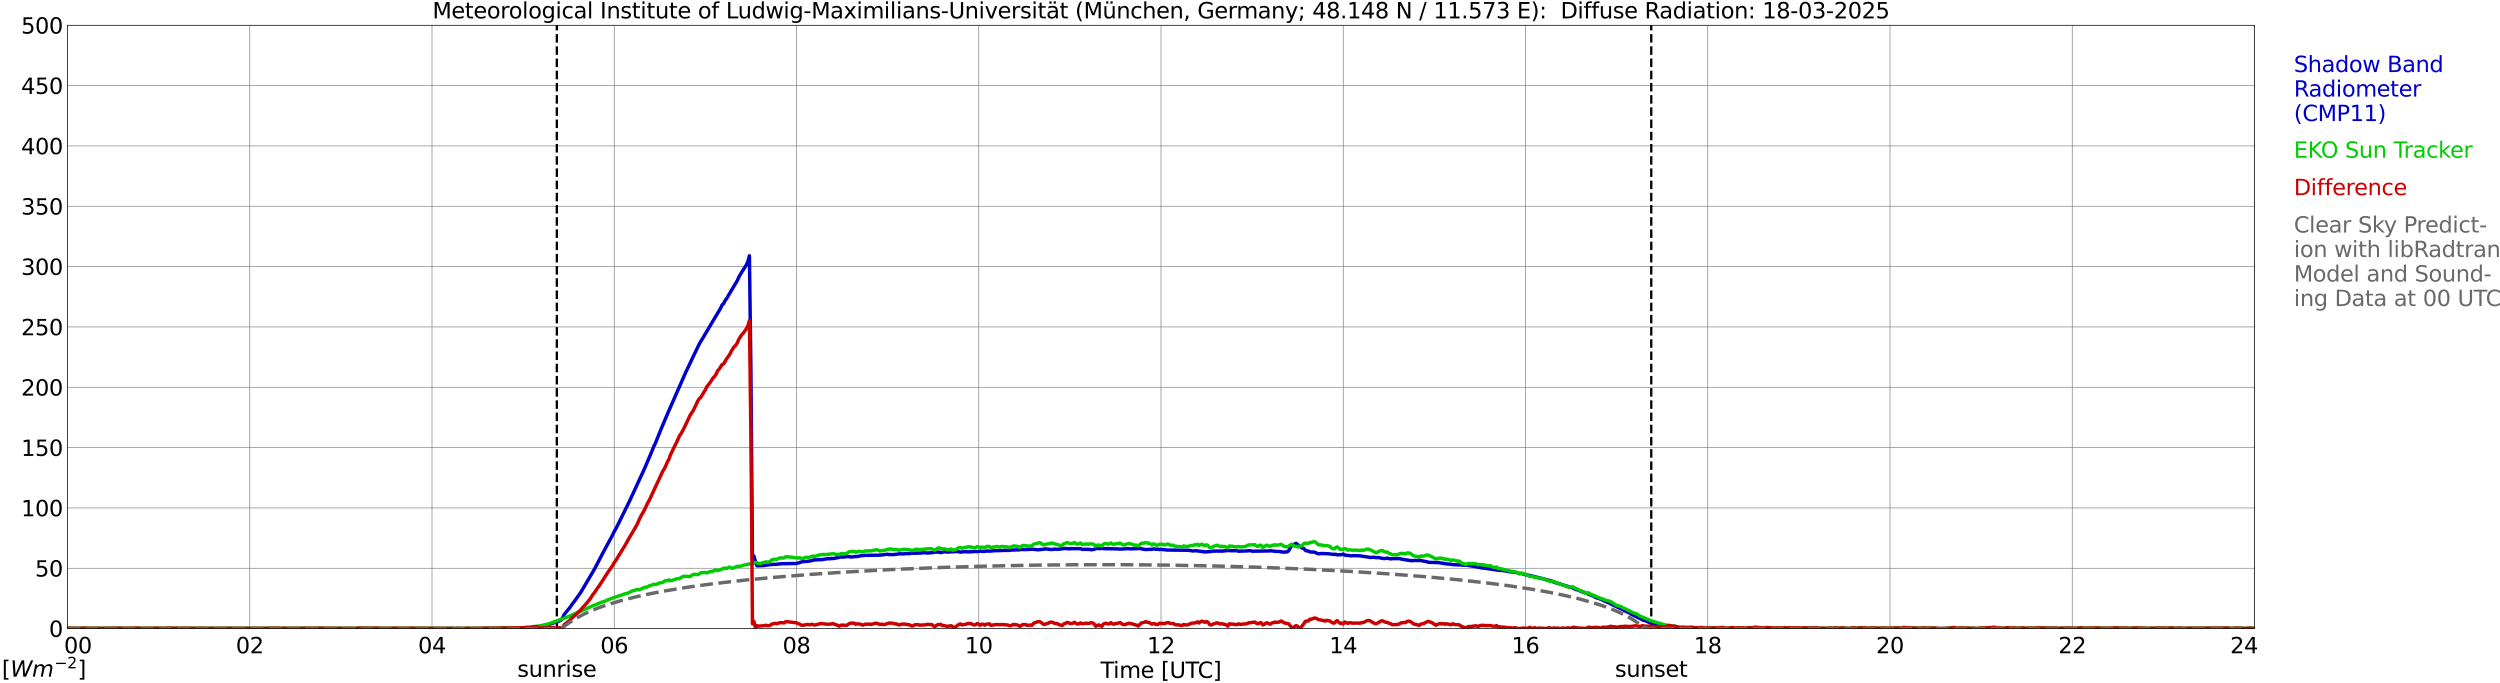
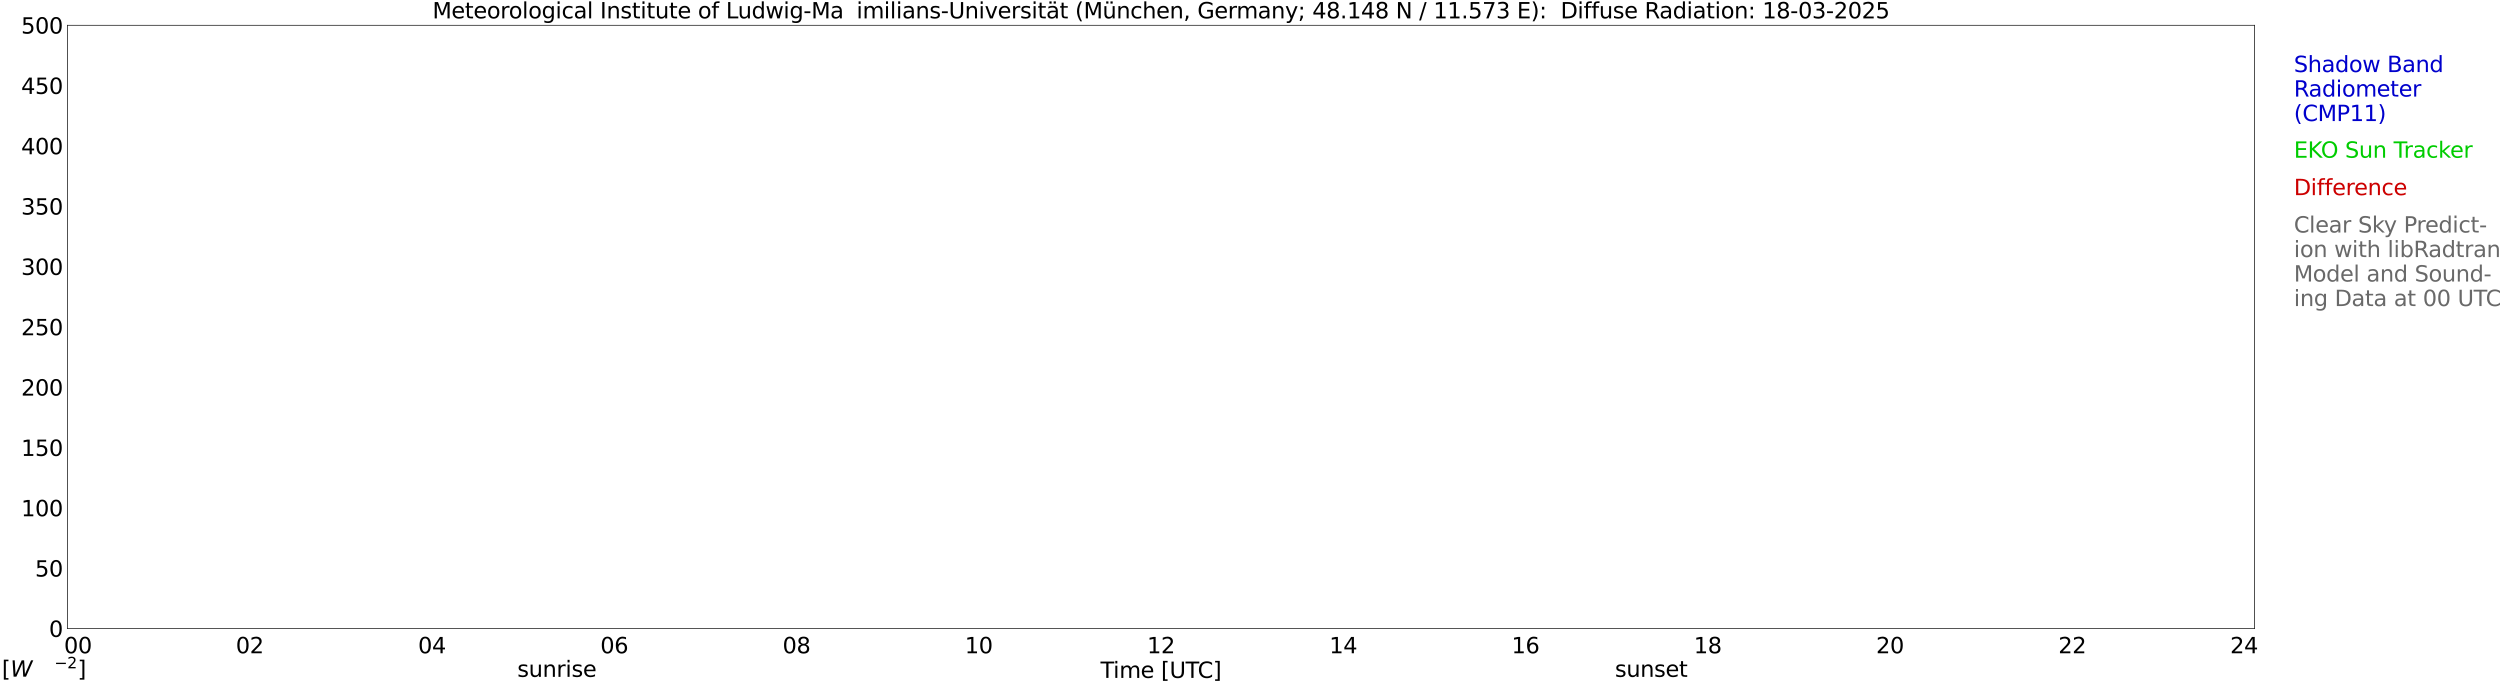
<svg xmlns="http://www.w3.org/2000/svg" xmlns:xlink="http://www.w3.org/1999/xlink" width="1085.4pt" height="296.64pt" viewBox="0 0 1085.4 296.64" version="1.1">
  <defs>
    <style type="text/css">*{stroke-linejoin: round; stroke-linecap: butt}</style>
  </defs>
  <g id="figure_1">
    <g id="patch_1">
      <path d="M 0 296.64  L 1085.4 296.64  L 1085.4 0  L 0 0  z " style="fill: #ffffff" />
    </g>
    <g id="axes_1">
      <g id="patch_2">
        <path d="M 29.306 272.909  L 978.814 272.909  L 978.814 10.976  L 29.306 10.976  z " style="fill: #ffffff" />
      </g>
      <g id="patch_3">
-         <path d="M 978.814 272.909  L 978.814 272.909  L 978.814 10.976  L 978.814 10.976  z " clip-path="url(#p0fefff9ab2)" style="fill: #d3d3d3; opacity: 0.25; stroke: #d3d3d3; stroke-linejoin: miter" />
-       </g>
+         </g>
      <g id="matplotlib.axis_1">
        <g id="xtick_1">
          <g id="line2d_1">
            <path d="M 29.306 272.909  L 29.306 10.976  " clip-path="url(#p0fefff9ab2)" style="fill: none; stroke: #808080; stroke-width: 0.3; stroke-linecap: square" />
          </g>
          <g id="line2d_2" />
          <g id="text_1">
            <g transform="translate(18.733 283.627) scale(0.095 -0.095)">
              <defs>
                <path id="DejaVuSans-20" transform="scale(0.016)" />
                <path id="DejaVuSans-30" d="M 2034 4250  Q 1547 4250 1301 3770  Q 1056 3291 1056 2328  Q 1056 1369 1301 889  Q 1547 409 2034 409  Q 2525 409 2770 889  Q 3016 1369 3016 2328  Q 3016 3291 2770 3770  Q 2525 4250 2034 4250  z M 2034 4750  Q 2819 4750 3233 4129  Q 3647 3509 3647 2328  Q 3647 1150 3233 529  Q 2819 -91 2034 -91  Q 1250 -91 836 529  Q 422 1150 422 2328  Q 422 3509 836 4129  Q 1250 4750 2034 4750  z " transform="scale(0.016)" />
              </defs>
              <use xlink:href="#DejaVuSans-20" />
              <use xlink:href="#DejaVuSans-20" transform="translate(31.787 0)" />
              <use xlink:href="#DejaVuSans-20" transform="translate(63.574 0)" />
              <use xlink:href="#DejaVuSans-30" transform="translate(95.361 0)" />
              <use xlink:href="#DejaVuSans-30" transform="translate(158.984 0)" />
            </g>
          </g>
        </g>
        <g id="xtick_2">
          <g id="line2d_3">
            <path d="M 108.431 272.909  L 108.431 10.976  " clip-path="url(#p0fefff9ab2)" style="fill: none; stroke: #808080; stroke-width: 0.3; stroke-linecap: square" />
          </g>
          <g id="line2d_4" />
          <g id="text_2">
            <g transform="translate(102.387 283.627) scale(0.095 -0.095)">
              <defs>
                <path id="DejaVuSans-32" d="M 1228 531  L 3431 531  L 3431 0  L 469 0  L 469 531  Q 828 903 1448 1529  Q 2069 2156 2228 2338  Q 2531 2678 2651 2914  Q 2772 3150 2772 3378  Q 2772 3750 2511 3984  Q 2250 4219 1831 4219  Q 1534 4219 1204 4116  Q 875 4013 500 3803  L 500 4441  Q 881 4594 1212 4672  Q 1544 4750 1819 4750  Q 2544 4750 2975 4387  Q 3406 4025 3406 3419  Q 3406 3131 3298 2873  Q 3191 2616 2906 2266  Q 2828 2175 2409 1742  Q 1991 1309 1228 531  z " transform="scale(0.016)" />
              </defs>
              <use xlink:href="#DejaVuSans-30" />
              <use xlink:href="#DejaVuSans-32" transform="translate(63.623 0)" />
            </g>
          </g>
        </g>
        <g id="xtick_3">
          <g id="line2d_5">
            <path d="M 187.557 272.909  L 187.557 10.976  " clip-path="url(#p0fefff9ab2)" style="fill: none; stroke: #808080; stroke-width: 0.3; stroke-linecap: square" />
          </g>
          <g id="line2d_6" />
          <g id="text_3">
            <g transform="translate(181.513 283.627) scale(0.095 -0.095)">
              <defs>
                <path id="DejaVuSans-34" d="M 2419 4116  L 825 1625  L 2419 1625  L 2419 4116  z M 2253 4666  L 3047 4666  L 3047 1625  L 3713 1625  L 3713 1100  L 3047 1100  L 3047 0  L 2419 0  L 2419 1100  L 313 1100  L 313 1709  L 2253 4666  z " transform="scale(0.016)" />
              </defs>
              <use xlink:href="#DejaVuSans-30" />
              <use xlink:href="#DejaVuSans-34" transform="translate(63.623 0)" />
            </g>
          </g>
        </g>
        <g id="xtick_4">
          <g id="line2d_7">
            <path d="M 266.683 272.909  L 266.683 10.976  " clip-path="url(#p0fefff9ab2)" style="fill: none; stroke: #808080; stroke-width: 0.3; stroke-linecap: square" />
          </g>
          <g id="line2d_8" />
          <g id="text_4">
            <g transform="translate(260.638 283.627) scale(0.095 -0.095)">
              <defs>
                <path id="DejaVuSans-36" d="M 2113 2584  Q 1688 2584 1439 2293  Q 1191 2003 1191 1497  Q 1191 994 1439 701  Q 1688 409 2113 409  Q 2538 409 2786 701  Q 3034 994 3034 1497  Q 3034 2003 2786 2293  Q 2538 2584 2113 2584  z M 3366 4563  L 3366 3988  Q 3128 4100 2886 4159  Q 2644 4219 2406 4219  Q 1781 4219 1451 3797  Q 1122 3375 1075 2522  Q 1259 2794 1537 2939  Q 1816 3084 2150 3084  Q 2853 3084 3261 2657  Q 3669 2231 3669 1497  Q 3669 778 3244 343  Q 2819 -91 2113 -91  Q 1303 -91 875 529  Q 447 1150 447 2328  Q 447 3434 972 4092  Q 1497 4750 2381 4750  Q 2619 4750 2861 4703  Q 3103 4656 3366 4563  z " transform="scale(0.016)" />
              </defs>
              <use xlink:href="#DejaVuSans-30" />
              <use xlink:href="#DejaVuSans-36" transform="translate(63.623 0)" />
            </g>
          </g>
        </g>
        <g id="xtick_5">
          <g id="line2d_9">
            <path d="M 345.808 272.909  L 345.808 10.976  " clip-path="url(#p0fefff9ab2)" style="fill: none; stroke: #808080; stroke-width: 0.3; stroke-linecap: square" />
          </g>
          <g id="line2d_10" />
          <g id="text_5">
            <g transform="translate(339.764 283.627) scale(0.095 -0.095)">
              <defs>
                <path id="DejaVuSans-38" d="M 2034 2216  Q 1584 2216 1326 1975  Q 1069 1734 1069 1313  Q 1069 891 1326 650  Q 1584 409 2034 409  Q 2484 409 2743 651  Q 3003 894 3003 1313  Q 3003 1734 2745 1975  Q 2488 2216 2034 2216  z M 1403 2484  Q 997 2584 770 2862  Q 544 3141 544 3541  Q 544 4100 942 4425  Q 1341 4750 2034 4750  Q 2731 4750 3128 4425  Q 3525 4100 3525 3541  Q 3525 3141 3298 2862  Q 3072 2584 2669 2484  Q 3125 2378 3379 2068  Q 3634 1759 3634 1313  Q 3634 634 3220 271  Q 2806 -91 2034 -91  Q 1263 -91 848 271  Q 434 634 434 1313  Q 434 1759 690 2068  Q 947 2378 1403 2484  z M 1172 3481  Q 1172 3119 1398 2916  Q 1625 2713 2034 2713  Q 2441 2713 2670 2916  Q 2900 3119 2900 3481  Q 2900 3844 2670 4047  Q 2441 4250 2034 4250  Q 1625 4250 1398 4047  Q 1172 3844 1172 3481  z " transform="scale(0.016)" />
              </defs>
              <use xlink:href="#DejaVuSans-30" />
              <use xlink:href="#DejaVuSans-38" transform="translate(63.623 0)" />
            </g>
          </g>
        </g>
        <g id="xtick_6">
          <g id="line2d_11">
-             <path d="M 424.934 272.909  L 424.934 10.976  " clip-path="url(#p0fefff9ab2)" style="fill: none; stroke: #808080; stroke-width: 0.3; stroke-linecap: square" />
-           </g>
+             </g>
          <g id="line2d_12" />
          <g id="text_6">
            <g transform="translate(418.89 283.627) scale(0.095 -0.095)">
              <defs>
                <path id="DejaVuSans-31" d="M 794 531  L 1825 531  L 1825 4091  L 703 3866  L 703 4441  L 1819 4666  L 2450 4666  L 2450 531  L 3481 531  L 3481 0  L 794 0  L 794 531  z " transform="scale(0.016)" />
              </defs>
              <use xlink:href="#DejaVuSans-31" />
              <use xlink:href="#DejaVuSans-30" transform="translate(63.623 0)" />
            </g>
          </g>
        </g>
        <g id="xtick_7">
          <g id="line2d_13">
            <path d="M 504.06 272.909  L 504.06 10.976  " clip-path="url(#p0fefff9ab2)" style="fill: none; stroke: #808080; stroke-width: 0.3; stroke-linecap: square" />
          </g>
          <g id="line2d_14" />
          <g id="text_7">
            <g transform="translate(498.015 283.627) scale(0.095 -0.095)">
              <use xlink:href="#DejaVuSans-31" />
              <use xlink:href="#DejaVuSans-32" transform="translate(63.623 0)" />
            </g>
          </g>
        </g>
        <g id="xtick_8">
          <g id="line2d_15">
            <path d="M 583.185 272.909  L 583.185 10.976  " clip-path="url(#p0fefff9ab2)" style="fill: none; stroke: #808080; stroke-width: 0.3; stroke-linecap: square" />
          </g>
          <g id="line2d_16" />
          <g id="text_8">
            <g transform="translate(577.141 283.627) scale(0.095 -0.095)">
              <use xlink:href="#DejaVuSans-31" />
              <use xlink:href="#DejaVuSans-34" transform="translate(63.623 0)" />
            </g>
          </g>
        </g>
        <g id="xtick_9">
          <g id="line2d_17">
            <path d="M 662.311 272.909  L 662.311 10.976  " clip-path="url(#p0fefff9ab2)" style="fill: none; stroke: #808080; stroke-width: 0.3; stroke-linecap: square" />
          </g>
          <g id="line2d_18" />
          <g id="text_9">
            <g transform="translate(656.267 283.627) scale(0.095 -0.095)">
              <use xlink:href="#DejaVuSans-31" />
              <use xlink:href="#DejaVuSans-36" transform="translate(63.623 0)" />
            </g>
          </g>
        </g>
        <g id="xtick_10">
          <g id="line2d_19">
            <path d="M 741.437 272.909  L 741.437 10.976  " clip-path="url(#p0fefff9ab2)" style="fill: none; stroke: #808080; stroke-width: 0.3; stroke-linecap: square" />
          </g>
          <g id="line2d_20" />
          <g id="text_10">
            <g transform="translate(735.392 283.627) scale(0.095 -0.095)">
              <use xlink:href="#DejaVuSans-31" />
              <use xlink:href="#DejaVuSans-38" transform="translate(63.623 0)" />
            </g>
          </g>
        </g>
        <g id="xtick_11">
          <g id="line2d_21">
            <path d="M 820.562 272.909  L 820.562 10.976  " clip-path="url(#p0fefff9ab2)" style="fill: none; stroke: #808080; stroke-width: 0.3; stroke-linecap: square" />
          </g>
          <g id="line2d_22" />
          <g id="text_11">
            <g transform="translate(814.518 283.627) scale(0.095 -0.095)">
              <use xlink:href="#DejaVuSans-32" />
              <use xlink:href="#DejaVuSans-30" transform="translate(63.623 0)" />
            </g>
          </g>
        </g>
        <g id="xtick_12">
          <g id="line2d_23">
            <path d="M 899.688 272.909  L 899.688 10.976  " clip-path="url(#p0fefff9ab2)" style="fill: none; stroke: #808080; stroke-width: 0.3; stroke-linecap: square" />
          </g>
          <g id="line2d_24" />
          <g id="text_12">
            <g transform="translate(893.644 283.627) scale(0.095 -0.095)">
              <use xlink:href="#DejaVuSans-32" />
              <use xlink:href="#DejaVuSans-32" transform="translate(63.623 0)" />
            </g>
          </g>
        </g>
        <g id="xtick_13">
          <g id="line2d_25">
            <path d="M 978.814 272.909  L 978.814 10.976  " clip-path="url(#p0fefff9ab2)" style="fill: none; stroke: #808080; stroke-width: 0.3; stroke-linecap: square" />
          </g>
          <g id="line2d_26" />
          <g id="text_13">
            <g transform="translate(968.241 283.627) scale(0.095 -0.095)">
              <use xlink:href="#DejaVuSans-32" />
              <use xlink:href="#DejaVuSans-34" transform="translate(63.623 0)" />
              <use xlink:href="#DejaVuSans-20" transform="translate(127.246 0)" />
              <use xlink:href="#DejaVuSans-20" transform="translate(159.033 0)" />
              <use xlink:href="#DejaVuSans-20" transform="translate(190.82 0)" />
            </g>
          </g>
        </g>
        <g id="text_14">
          <g transform="translate(477.806 294.322) scale(0.095 -0.095)">
            <defs>
              <path id="DejaVuSans-54" d="M -19 4666  L 3928 4666  L 3928 4134  L 2272 4134  L 2272 0  L 1638 0  L 1638 4134  L -19 4134  L -19 4666  z " transform="scale(0.016)" />
              <path id="DejaVuSans-69" d="M 603 3500  L 1178 3500  L 1178 0  L 603 0  L 603 3500  z M 603 4863  L 1178 4863  L 1178 4134  L 603 4134  L 603 4863  z " transform="scale(0.016)" />
              <path id="DejaVuSans-6d" d="M 3328 2828  Q 3544 3216 3844 3400  Q 4144 3584 4550 3584  Q 5097 3584 5394 3201  Q 5691 2819 5691 2113  L 5691 0  L 5113 0  L 5113 2094  Q 5113 2597 4934 2840  Q 4756 3084 4391 3084  Q 3944 3084 3684 2787  Q 3425 2491 3425 1978  L 3425 0  L 2847 0  L 2847 2094  Q 2847 2600 2669 2842  Q 2491 3084 2119 3084  Q 1678 3084 1418 2786  Q 1159 2488 1159 1978  L 1159 0  L 581 0  L 581 3500  L 1159 3500  L 1159 2956  Q 1356 3278 1631 3431  Q 1906 3584 2284 3584  Q 2666 3584 2933 3390  Q 3200 3197 3328 2828  z " transform="scale(0.016)" />
              <path id="DejaVuSans-65" d="M 3597 1894  L 3597 1613  L 953 1613  Q 991 1019 1311 708  Q 1631 397 2203 397  Q 2534 397 2845 478  Q 3156 559 3463 722  L 3463 178  Q 3153 47 2828 -22  Q 2503 -91 2169 -91  Q 1331 -91 842 396  Q 353 884 353 1716  Q 353 2575 817 3079  Q 1281 3584 2069 3584  Q 2775 3584 3186 3129  Q 3597 2675 3597 1894  z M 3022 2063  Q 3016 2534 2758 2815  Q 2500 3097 2075 3097  Q 1594 3097 1305 2825  Q 1016 2553 972 2059  L 3022 2063  z " transform="scale(0.016)" />
              <path id="DejaVuSans-5b" d="M 550 4863  L 1875 4863  L 1875 4416  L 1125 4416  L 1125 -397  L 1875 -397  L 1875 -844  L 550 -844  L 550 4863  z " transform="scale(0.016)" />
              <path id="DejaVuSans-55" d="M 556 4666  L 1191 4666  L 1191 1831  Q 1191 1081 1462 751  Q 1734 422 2344 422  Q 2950 422 3222 751  Q 3494 1081 3494 1831  L 3494 4666  L 4128 4666  L 4128 1753  Q 4128 841 3676 375  Q 3225 -91 2344 -91  Q 1459 -91 1007 375  Q 556 841 556 1753  L 556 4666  z " transform="scale(0.016)" />
              <path id="DejaVuSans-43" d="M 4122 4306  L 4122 3641  Q 3803 3938 3442 4084  Q 3081 4231 2675 4231  Q 1875 4231 1450 3742  Q 1025 3253 1025 2328  Q 1025 1406 1450 917  Q 1875 428 2675 428  Q 3081 428 3442 575  Q 3803 722 4122 1019  L 4122 359  Q 3791 134 3420 21  Q 3050 -91 2638 -91  Q 1578 -91 968 557  Q 359 1206 359 2328  Q 359 3453 968 4101  Q 1578 4750 2638 4750  Q 3056 4750 3426 4639  Q 3797 4528 4122 4306  z " transform="scale(0.016)" />
              <path id="DejaVuSans-5d" d="M 1947 4863  L 1947 -844  L 622 -844  L 622 -397  L 1369 -397  L 1369 4416  L 622 4416  L 622 4863  L 1947 4863  z " transform="scale(0.016)" />
            </defs>
            <use xlink:href="#DejaVuSans-54" />
            <use xlink:href="#DejaVuSans-69" transform="translate(57.959 0)" />
            <use xlink:href="#DejaVuSans-6d" transform="translate(85.742 0)" />
            <use xlink:href="#DejaVuSans-65" transform="translate(183.154 0)" />
            <use xlink:href="#DejaVuSans-20" transform="translate(244.678 0)" />
            <use xlink:href="#DejaVuSans-5b" transform="translate(276.465 0)" />
            <use xlink:href="#DejaVuSans-55" transform="translate(315.479 0)" />
            <use xlink:href="#DejaVuSans-54" transform="translate(388.672 0)" />
            <use xlink:href="#DejaVuSans-43" transform="translate(443.881 0)" />
            <use xlink:href="#DejaVuSans-5d" transform="translate(513.705 0)" />
          </g>
        </g>
      </g>
      <g id="matplotlib.axis_2">
        <g id="ytick_1">
          <g id="line2d_27">
            <path d="M 29.306 272.909  L 978.814 272.909  " clip-path="url(#p0fefff9ab2)" style="fill: none; stroke: #808080; stroke-width: 0.3; stroke-linecap: square" />
          </g>
          <g id="line2d_28" />
          <g id="text_15">
            <g transform="translate(21.261 276.518) scale(0.095 -0.095)">
              <use xlink:href="#DejaVuSans-30" />
            </g>
          </g>
        </g>
        <g id="ytick_2">
          <g id="line2d_29">
            <path d="M 29.306 246.715  L 978.814 246.715  " clip-path="url(#p0fefff9ab2)" style="fill: none; stroke: #808080; stroke-width: 0.3; stroke-linecap: square" />
          </g>
          <g id="line2d_30" />
          <g id="text_16">
            <g transform="translate(15.217 250.325) scale(0.095 -0.095)">
              <defs>
                <path id="DejaVuSans-35" d="M 691 4666  L 3169 4666  L 3169 4134  L 1269 4134  L 1269 2991  Q 1406 3038 1543 3061  Q 1681 3084 1819 3084  Q 2600 3084 3056 2656  Q 3513 2228 3513 1497  Q 3513 744 3044 326  Q 2575 -91 1722 -91  Q 1428 -91 1123 -41  Q 819 9 494 109  L 494 744  Q 775 591 1075 516  Q 1375 441 1709 441  Q 2250 441 2565 725  Q 2881 1009 2881 1497  Q 2881 1984 2565 2268  Q 2250 2553 1709 2553  Q 1456 2553 1204 2497  Q 953 2441 691 2322  L 691 4666  z " transform="scale(0.016)" />
              </defs>
              <use xlink:href="#DejaVuSans-35" />
              <use xlink:href="#DejaVuSans-30" transform="translate(63.623 0)" />
            </g>
          </g>
        </g>
        <g id="ytick_3">
          <g id="line2d_31">
            <path d="M 29.306 220.522  L 978.814 220.522  " clip-path="url(#p0fefff9ab2)" style="fill: none; stroke: #808080; stroke-width: 0.3; stroke-linecap: square" />
          </g>
          <g id="line2d_32" />
          <g id="text_17">
            <g transform="translate(9.173 224.131) scale(0.095 -0.095)">
              <use xlink:href="#DejaVuSans-31" />
              <use xlink:href="#DejaVuSans-30" transform="translate(63.623 0)" />
              <use xlink:href="#DejaVuSans-30" transform="translate(127.246 0)" />
            </g>
          </g>
        </g>
        <g id="ytick_4">
          <g id="line2d_33">
            <path d="M 29.306 194.329  L 978.814 194.329  " clip-path="url(#p0fefff9ab2)" style="fill: none; stroke: #808080; stroke-width: 0.3; stroke-linecap: square" />
          </g>
          <g id="line2d_34" />
          <g id="text_18">
            <g transform="translate(9.173 197.938) scale(0.095 -0.095)">
              <use xlink:href="#DejaVuSans-31" />
              <use xlink:href="#DejaVuSans-35" transform="translate(63.623 0)" />
              <use xlink:href="#DejaVuSans-30" transform="translate(127.246 0)" />
            </g>
          </g>
        </g>
        <g id="ytick_5">
          <g id="line2d_35">
            <path d="M 29.306 168.136  L 978.814 168.136  " clip-path="url(#p0fefff9ab2)" style="fill: none; stroke: #808080; stroke-width: 0.3; stroke-linecap: square" />
          </g>
          <g id="line2d_36" />
          <g id="text_19">
            <g transform="translate(9.173 171.745) scale(0.095 -0.095)">
              <use xlink:href="#DejaVuSans-32" />
              <use xlink:href="#DejaVuSans-30" transform="translate(63.623 0)" />
              <use xlink:href="#DejaVuSans-30" transform="translate(127.246 0)" />
            </g>
          </g>
        </g>
        <g id="ytick_6">
          <g id="line2d_37">
            <path d="M 29.306 141.942  L 978.814 141.942  " clip-path="url(#p0fefff9ab2)" style="fill: none; stroke: #808080; stroke-width: 0.3; stroke-linecap: square" />
          </g>
          <g id="line2d_38" />
          <g id="text_20">
            <g transform="translate(9.173 145.551) scale(0.095 -0.095)">
              <use xlink:href="#DejaVuSans-32" />
              <use xlink:href="#DejaVuSans-35" transform="translate(63.623 0)" />
              <use xlink:href="#DejaVuSans-30" transform="translate(127.246 0)" />
            </g>
          </g>
        </g>
        <g id="ytick_7">
          <g id="line2d_39">
            <path d="M 29.306 115.749  L 978.814 115.749  " clip-path="url(#p0fefff9ab2)" style="fill: none; stroke: #808080; stroke-width: 0.3; stroke-linecap: square" />
          </g>
          <g id="line2d_40" />
          <g id="text_21">
            <g transform="translate(9.173 119.358) scale(0.095 -0.095)">
              <defs>
                <path id="DejaVuSans-33" d="M 2597 2516  Q 3050 2419 3304 2112  Q 3559 1806 3559 1356  Q 3559 666 3084 287  Q 2609 -91 1734 -91  Q 1441 -91 1130 -33  Q 819 25 488 141  L 488 750  Q 750 597 1062 519  Q 1375 441 1716 441  Q 2309 441 2620 675  Q 2931 909 2931 1356  Q 2931 1769 2642 2001  Q 2353 2234 1838 2234  L 1294 2234  L 1294 2753  L 1863 2753  Q 2328 2753 2575 2939  Q 2822 3125 2822 3475  Q 2822 3834 2567 4026  Q 2313 4219 1838 4219  Q 1578 4219 1281 4162  Q 984 4106 628 3988  L 628 4550  Q 988 4650 1302 4700  Q 1616 4750 1894 4750  Q 2613 4750 3031 4423  Q 3450 4097 3450 3541  Q 3450 3153 3228 2886  Q 3006 2619 2597 2516  z " transform="scale(0.016)" />
              </defs>
              <use xlink:href="#DejaVuSans-33" />
              <use xlink:href="#DejaVuSans-30" transform="translate(63.623 0)" />
              <use xlink:href="#DejaVuSans-30" transform="translate(127.246 0)" />
            </g>
          </g>
        </g>
        <g id="ytick_8">
          <g id="line2d_41">
            <path d="M 29.306 89.556  L 978.814 89.556  " clip-path="url(#p0fefff9ab2)" style="fill: none; stroke: #808080; stroke-width: 0.3; stroke-linecap: square" />
          </g>
          <g id="line2d_42" />
          <g id="text_22">
            <g transform="translate(9.173 93.165) scale(0.095 -0.095)">
              <use xlink:href="#DejaVuSans-33" />
              <use xlink:href="#DejaVuSans-35" transform="translate(63.623 0)" />
              <use xlink:href="#DejaVuSans-30" transform="translate(127.246 0)" />
            </g>
          </g>
        </g>
        <g id="ytick_9">
          <g id="line2d_43">
            <path d="M 29.306 63.362  L 978.814 63.362  " clip-path="url(#p0fefff9ab2)" style="fill: none; stroke: #808080; stroke-width: 0.3; stroke-linecap: square" />
          </g>
          <g id="line2d_44" />
          <g id="text_23">
            <g transform="translate(9.173 66.972) scale(0.095 -0.095)">
              <use xlink:href="#DejaVuSans-34" />
              <use xlink:href="#DejaVuSans-30" transform="translate(63.623 0)" />
              <use xlink:href="#DejaVuSans-30" transform="translate(127.246 0)" />
            </g>
          </g>
        </g>
        <g id="ytick_10">
          <g id="line2d_45">
            <path d="M 29.306 37.169  L 978.814 37.169  " clip-path="url(#p0fefff9ab2)" style="fill: none; stroke: #808080; stroke-width: 0.3; stroke-linecap: square" />
          </g>
          <g id="line2d_46" />
          <g id="text_24">
            <g transform="translate(9.173 40.778) scale(0.095 -0.095)">
              <use xlink:href="#DejaVuSans-34" />
              <use xlink:href="#DejaVuSans-35" transform="translate(63.623 0)" />
              <use xlink:href="#DejaVuSans-30" transform="translate(127.246 0)" />
            </g>
          </g>
        </g>
        <g id="ytick_11">
          <g id="line2d_47">
            <path d="M 29.306 10.976  L 978.814 10.976  " clip-path="url(#p0fefff9ab2)" style="fill: none; stroke: #808080; stroke-width: 0.3; stroke-linecap: square" />
          </g>
          <g id="line2d_48" />
          <g id="text_25">
            <g transform="translate(9.173 14.585) scale(0.095 -0.095)">
              <use xlink:href="#DejaVuSans-35" />
              <use xlink:href="#DejaVuSans-30" transform="translate(63.623 0)" />
              <use xlink:href="#DejaVuSans-30" transform="translate(127.246 0)" />
            </g>
          </g>
        </g>
      </g>
      <g id="line2d_49">
        <path d="M 241.758 272.909  L 241.758 10.976  " clip-path="url(#p0fefff9ab2)" style="fill: none; stroke-dasharray: 3.7,1.6; stroke-dashoffset: 0; stroke: #000000" />
      </g>
      <g id="line2d_50">
        <path d="M 716.908 272.909  L 716.908 10.976  " clip-path="url(#p0fefff9ab2)" style="fill: none; stroke-dasharray: 3.7,1.6; stroke-dashoffset: 0; stroke: #000000" />
      </g>
      <g id="line2d_51">
        <path d="M 29.306 272.909  L 233.054 272.909  L 233.714 272.05  L 237.67 271.342  L 240.967 270.237  L 241.626 269.933  L 242.286 269.834  L 243.604 269.231  L 244.264 268.325  L 244.923 266.811  L 247.561 263.589  L 248.22 262.578  L 249.539 260.865  L 252.176 257.14  L 258.111 247.066  L 261.408 240.717  L 266.023 232.157  L 266.683 230.743  L 267.342 229.637  L 268.661 227.018  L 273.277 217.646  L 279.87 203.345  L 283.167 195.586  L 283.827 193.873  L 284.486 192.563  L 287.124 186.015  L 289.761 179.771  L 297.674 161.734  L 299.652 157.606  L 300.971 154.782  L 303.608 149.344  L 312.839 133.828  L 313.499 132.418  L 314.158 131.816  L 314.818 130.506  L 315.477 129.6  L 320.093 121.841  L 320.752 120.333  L 322.071 118.112  L 324.049 114.989  L 324.708 113.481  L 325.368 111.06  L 326.027 161.938  L 326.686 242.635  L 327.346 241.424  L 328.005 243.944  L 328.665 245.657  L 331.302 245.553  L 335.918 244.95  L 336.577 245.05  L 339.215 244.751  L 345.808 244.646  L 348.446 243.839  L 350.424 243.74  L 352.402 243.441  L 353.062 243.137  L 355.04 243.038  L 355.699 242.933  L 356.359 243.038  L 359.655 242.53  L 360.315 242.635  L 360.974 242.43  L 361.634 242.53  L 363.612 242.132  L 364.93 241.828  L 366.909 241.828  L 367.568 241.624  L 368.887 241.728  L 369.546 241.828  L 371.524 241.624  L 372.184 241.624  L 373.502 241.325  L 375.481 241.121  L 382.074 241.021  L 385.371 240.618  L 386.031 240.822  L 386.69 240.717  L 387.349 240.822  L 389.328 240.618  L 390.646 240.419  L 391.965 240.518  L 393.943 240.314  L 394.603 240.419  L 395.262 240.214  L 399.878 240.115  L 401.196 239.91  L 402.515 240.115  L 403.834 240.015  L 405.153 239.91  L 405.812 239.711  L 407.79 239.711  L 408.45 239.91  L 409.768 239.612  L 410.428 239.512  L 411.087 239.711  L 412.406 239.612  L 414.384 239.512  L 415.703 239.408  L 417.022 239.711  L 419 239.512  L 420.318 239.612  L 422.297 239.512  L 423.615 239.408  L 424.275 239.512  L 425.593 239.308  L 426.912 239.408  L 428.89 239.208  L 429.55 239.308  L 431.528 239.109  L 435.484 239.004  L 436.144 238.905  L 437.462 239.004  L 439.44 238.805  L 442.737 238.706  L 443.397 238.501  L 444.716 238.601  L 447.353 238.501  L 448.012 238.402  L 450.65 238.706  L 452.628 238.501  L 453.947 238.302  L 456.584 238.601  L 457.903 238.402  L 459.222 238.501  L 462.519 238.098  L 463.838 238.302  L 465.156 238.203  L 469.113 238.203  L 469.772 238.501  L 473.069 238.501  L 473.728 238.706  L 475.047 238.501  L 475.706 238.203  L 476.366 238.098  L 477.685 238.203  L 478.344 237.998  L 479.003 238.203  L 484.938 238.302  L 486.256 238.402  L 488.235 238.302  L 489.553 238.203  L 490.872 238.302  L 493.51 238.203  L 494.828 238.098  L 496.147 238.402  L 497.466 238.601  L 498.785 238.501  L 500.103 238.501  L 500.763 238.302  L 502.082 238.501  L 502.741 238.402  L 503.4 238.601  L 504.06 238.501  L 506.697 238.805  L 515.929 238.905  L 517.907 239.208  L 519.226 239.109  L 523.182 239.612  L 525.16 239.512  L 527.138 239.208  L 527.797 239.308  L 528.457 239.208  L 529.116 239.308  L 529.776 239.208  L 530.435 239.308  L 533.073 239.004  L 534.391 239.109  L 537.029 239.109  L 537.688 239.308  L 540.985 239.208  L 542.304 239.109  L 542.963 239.109  L 543.623 239.308  L 550.876 239.208  L 551.535 239.109  L 554.173 239.408  L 555.491 239.408  L 556.81 239.711  L 558.788 239.612  L 559.448 239.208  L 560.766 236.788  L 561.426 236.788  L 562.085 236.186  L 562.745 235.882  L 564.063 236.993  L 565.382 237.998  L 566.042 238.098  L 566.701 238.905  L 567.36 239.208  L 568.02 239.208  L 568.679 239.612  L 570.657 239.711  L 571.976 240.314  L 572.635 240.419  L 573.954 240.314  L 576.592 240.419  L 579.229 240.717  L 579.889 240.618  L 580.548 240.922  L 581.867 240.822  L 582.526 240.822  L 583.185 240.518  L 583.845 241.021  L 585.164 241.121  L 586.482 241.325  L 587.801 241.22  L 590.439 241.325  L 595.054 242.027  L 596.373 241.927  L 597.692 242.132  L 598.351 242.027  L 599.67 242.331  L 600.989 242.53  L 602.307 242.331  L 603.626 242.635  L 604.945 242.53  L 607.582 242.53  L 608.901 242.834  L 612.858 243.441  L 614.176 243.337  L 616.814 243.337  L 618.133 243.64  L 619.451 243.839  L 620.111 244.143  L 624.726 244.243  L 625.386 244.447  L 626.045 244.447  L 627.364 244.751  L 629.342 244.95  L 630.001 244.95  L 630.661 245.149  L 633.958 245.254  L 635.276 245.353  L 637.255 245.453  L 642.53 246.359  L 643.189 246.564  L 644.508 246.663  L 651.102 247.669  L 651.761 247.569  L 652.42 247.768  L 653.08 247.768  L 654.399 248.072  L 659.014 248.68  L 659.674 249.078  L 660.333 248.979  L 660.992 249.078  L 661.652 249.382  L 664.949 249.99  L 668.246 250.896  L 669.564 251.195  L 672.202 251.902  L 672.861 252.001  L 674.839 252.808  L 682.752 255.228  L 684.071 255.93  L 684.73 256.03  L 686.708 256.837  L 688.686 257.544  L 691.324 258.649  L 691.983 258.853  L 692.643 259.356  L 695.28 260.263  L 696.599 260.97  L 697.258 261.169  L 697.918 261.572  L 698.577 261.777  L 699.896 262.479  L 704.511 264.695  L 705.83 265.402  L 707.808 266.308  L 708.468 266.811  L 712.424 268.723  L 713.083 269.126  L 715.062 269.734  L 715.721 270.138  L 716.38 270.237  L 717.699 270.84  L 719.677 271.243  L 721.655 271.746  L 723.633 272.149  L 724.293 272.909  L 978.154 272.909  L 978.154 272.909  " clip-path="url(#p0fefff9ab2)" style="fill: none; stroke: #0000cc; stroke-width: 1.5; stroke-linecap: square" />
      </g>
      <g id="line2d_52">
        <path d="M 28.646 272.753  L 33.262 272.798  L 35.9 272.738  L 39.856 272.76  L 41.175 272.8  L 43.153 272.755  L 43.812 272.89  L 45.131 272.75  L 46.45 272.775  L 50.406 272.728  L 51.725 272.754  L 57 272.75  L 59.637 272.718  L 60.956 272.798  L 69.528 272.751  L 70.847 272.798  L 72.825 272.716  L 73.484 272.769  L 74.144 272.678  L 75.462 272.785  L 77.441 272.764  L 78.1 272.825  L 79.419 272.743  L 83.375 272.788  L 86.013 272.789  L 87.331 272.737  L 88.65 272.808  L 99.86 272.782  L 117.003 272.779  L 118.322 272.726  L 119.641 272.792  L 120.3 272.726  L 122.278 272.797  L 124.257 272.779  L 128.213 272.798  L 130.85 272.806  L 132.169 272.762  L 153.269 272.794  L 154.588 272.854  L 155.247 272.707  L 165.138 272.758  L 166.457 272.806  L 168.435 272.78  L 169.754 272.785  L 171.073 272.774  L 174.37 272.769  L 175.688 272.8  L 177.666 272.748  L 195.47 272.829  L 196.129 272.751  L 197.448 272.882  L 198.767 272.774  L 200.745 272.863  L 202.063 272.804  L 205.36 272.784  L 207.339 272.793  L 227.12 272.544  L 228.439 272.42  L 229.757 272.372  L 231.076 272.271  L 231.736 272.073  L 233.714 271.865  L 235.692 271.444  L 238.329 270.804  L 246.242 267.923  L 248.22 267.074  L 250.198 266.22  L 256.792 263.256  L 258.77 262.458  L 261.408 261.376  L 262.726 261.001  L 263.386 260.62  L 264.045 260.414  L 265.364 259.84  L 271.958 257.618  L 272.617 257.557  L 274.595 256.497  L 275.255 256.375  L 276.573 255.952  L 277.233 256.038  L 278.552 255.677  L 279.211 255.269  L 279.87 255.01  L 280.53 254.989  L 281.189 254.744  L 281.849 254.317  L 282.508 254.22  L 283.827 253.657  L 284.486 253.772  L 285.145 253.624  L 285.805 253.254  L 287.783 252.824  L 288.442 252.318  L 289.102 252.05  L 289.761 252.152  L 290.42 251.785  L 291.08 252.159  L 292.399 251.809  L 293.717 251.294  L 295.036 251.228  L 295.696 250.687  L 297.014 250.154  L 297.674 250.257  L 298.333 250.219  L 299.652 250.31  L 300.311 249.755  L 300.971 249.446  L 301.63 249.34  L 302.949 249.489  L 303.608 249.161  L 304.267 248.656  L 306.246 248.505  L 306.905 248.772  L 308.224 248.16  L 309.543 248.033  L 310.202 247.626  L 310.861 247.398  L 311.521 247.737  L 312.18 247.48  L 312.839 247.367  L 314.158 246.718  L 314.818 246.646  L 315.477 246.768  L 316.796 246.217  L 317.455 246.655  L 318.114 246.698  L 320.093 245.861  L 320.752 245.931  L 321.411 245.761  L 322.071 245.732  L 322.73 245.391  L 324.049 245.188  L 324.708 244.941  L 326.027 244.814  L 326.686 244.718  L 328.005 244.153  L 329.324 244.584  L 329.983 244.666  L 332.621 243.918  L 333.28 244.024  L 333.94 243.985  L 335.258 242.997  L 336.577 242.754  L 337.236 242.868  L 337.896 242.496  L 338.555 242.278  L 339.215 242.21  L 339.874 242.31  L 340.533 242.154  L 341.193 241.688  L 342.512 241.814  L 343.83 241.915  L 345.149 242.165  L 345.808 242.143  L 346.468 242.269  L 347.127 242.159  L 347.787 242.386  L 348.446 242.439  L 349.105 242.277  L 349.765 241.997  L 351.743 241.903  L 352.402 241.544  L 353.062 241.41  L 353.721 241.607  L 355.699 240.921  L 357.677 240.688  L 358.337 240.814  L 361.634 240.4  L 362.293 240.488  L 362.952 240.706  L 363.612 240.641  L 364.271 240.894  L 364.93 240.418  L 365.59 240.3  L 366.909 240.436  L 367.568 240.233  L 368.887 239.466  L 370.865 239.372  L 371.524 239.749  L 372.843 239.366  L 373.502 239.38  L 374.162 239.594  L 374.821 239.513  L 375.481 239.237  L 376.14 239.161  L 376.799 239.249  L 377.459 239.131  L 378.118 239.205  L 380.096 238.725  L 380.756 238.695  L 382.074 239.257  L 382.734 238.965  L 383.393 239.088  L 384.712 238.741  L 385.371 238.485  L 386.69 238.331  L 388.009 238.585  L 389.328 238.595  L 389.987 238.856  L 390.646 238.8  L 391.965 238.547  L 393.284 238.519  L 395.262 238.764  L 395.921 239.134  L 397.24 238.522  L 398.559 238.493  L 399.218 238.638  L 403.175 238.245  L 404.493 238.246  L 405.153 238.652  L 405.812 238.891  L 407.131 237.982  L 407.79 237.88  L 408.45 238.086  L 409.109 238.432  L 409.768 238.253  L 410.428 238.355  L 411.087 238.733  L 413.065 238.383  L 413.725 238.88  L 415.043 238.576  L 416.362 237.741  L 417.022 237.695  L 417.681 238.034  L 419 237.65  L 419.659 237.63  L 420.318 237.337  L 420.978 237.467  L 421.637 237.464  L 422.297 237.73  L 422.956 237.848  L 423.615 237.697  L 424.275 237.33  L 424.934 237.483  L 425.593 237.847  L 426.253 237.461  L 427.572 237.83  L 428.231 237.24  L 429.55 237.232  L 430.209 237.811  L 430.869 237.565  L 432.187 237.376  L 432.847 237.226  L 433.506 237.45  L 434.165 237.457  L 434.825 237.24  L 437.462 237.419  L 438.122 237.608  L 438.781 237.565  L 440.1 236.98  L 441.419 237.174  L 442.078 237.26  L 442.737 237.748  L 443.397 237.157  L 444.056 236.829  L 445.375 236.898  L 446.034 237.116  L 448.012 237.002  L 448.672 236.303  L 451.309 235.57  L 453.287 236.63  L 453.947 236.307  L 456.584 235.801  L 457.244 235.871  L 457.903 236.164  L 459.222 236.414  L 459.881 236.744  L 461.2 236.752  L 461.859 236.073  L 462.519 235.881  L 463.178 235.557  L 464.497 235.959  L 465.156 236.008  L 465.816 235.861  L 466.475 235.571  L 467.134 236.055  L 467.794 236.266  L 468.453 236.077  L 469.113 235.728  L 469.772 236.426  L 470.431 236.273  L 471.091 236.279  L 471.75 236.137  L 472.409 236.286  L 473.728 236.103  L 474.388 236.181  L 475.047 236.498  L 475.706 237.174  L 476.366 236.717  L 477.025 236.585  L 477.685 236.922  L 478.344 237.015  L 479.003 236.313  L 479.663 235.963  L 480.322 235.973  L 480.981 236.284  L 481.641 236.161  L 482.3 235.713  L 482.96 236.211  L 483.619 236.4  L 484.278 236.096  L 485.597 235.945  L 486.256 235.786  L 487.575 236.555  L 488.235 236.594  L 488.894 236.251  L 490.213 235.944  L 490.872 236.189  L 491.532 236.233  L 492.191 236.604  L 493.51 236.714  L 494.169 237.013  L 495.488 235.894  L 496.807 235.764  L 497.466 235.557  L 498.125 235.823  L 498.785 235.785  L 500.103 236.587  L 500.763 236.101  L 501.422 236.33  L 502.082 236.769  L 502.741 236.581  L 503.4 236.276  L 504.06 236.338  L 504.719 236.268  L 505.379 236.621  L 506.038 236.512  L 506.697 236.223  L 507.357 236.248  L 508.016 236.698  L 509.335 236.687  L 509.994 237.138  L 512.632 237.328  L 513.291 237.418  L 513.95 236.999  L 514.61 237.23  L 515.929 237.235  L 516.588 236.952  L 517.247 236.817  L 517.907 236.814  L 518.566 236.549  L 519.226 236.581  L 519.885 236.279  L 520.544 236.889  L 521.204 236.439  L 521.863 236.286  L 522.522 236.673  L 523.182 236.894  L 523.841 236.527  L 524.501 236.879  L 525.16 237.762  L 525.819 237.846  L 527.138 237.064  L 527.797 236.972  L 528.457 236.694  L 529.116 237.071  L 529.776 237.241  L 530.435 237.14  L 531.094 237.293  L 531.754 237.256  L 532.413 237.535  L 533.073 237.938  L 533.732 237.043  L 534.391 237.152  L 535.051 237.134  L 535.71 237.363  L 537.029 237.431  L 537.688 237.231  L 538.348 237.453  L 539.666 237.331  L 540.326 237.358  L 540.985 237.174  L 541.644 236.78  L 542.304 236.574  L 544.941 236.509  L 545.601 237.116  L 546.26 237.252  L 546.919 236.708  L 547.579 236.769  L 548.238 237.686  L 548.898 237.409  L 549.557 236.821  L 550.216 236.691  L 550.876 237.12  L 551.535 237.216  L 552.195 236.767  L 552.854 236.733  L 553.513 236.482  L 554.173 236.733  L 555.491 236.529  L 556.151 236.328  L 556.81 236.677  L 557.47 237.237  L 558.129 237.265  L 558.788 237.481  L 560.766 236.257  L 561.426 236.832  L 562.085 237.123  L 562.745 237.162  L 563.404 237.473  L 564.063 237.121  L 564.723 237.095  L 565.382 236.837  L 566.042 236.055  L 566.701 235.771  L 567.36 235.933  L 568.02 235.885  L 568.679 235.548  L 569.338 235.534  L 570.657 235.112  L 571.317 235.509  L 571.976 236.15  L 572.635 236.591  L 573.295 236.53  L 573.954 236.745  L 574.613 236.787  L 575.273 236.974  L 575.932 236.828  L 577.251 237.161  L 577.91 237.793  L 578.57 238.161  L 579.229 238.342  L 579.889 237.707  L 580.548 237.416  L 581.867 238.56  L 582.526 238.416  L 583.185 238.517  L 583.845 238.164  L 584.504 238.408  L 585.164 238.869  L 585.823 238.67  L 587.142 238.867  L 589.12 238.848  L 590.439 239.041  L 591.098 238.787  L 591.757 238.921  L 592.417 238.781  L 593.076 238.499  L 593.736 238.356  L 594.395 238.507  L 596.373 239.403  L 597.032 239.89  L 597.692 239.957  L 598.351 239.474  L 599.67 238.998  L 600.329 239.088  L 600.989 239.526  L 601.648 239.722  L 602.307 239.64  L 602.967 240.202  L 603.626 240.392  L 604.286 240.776  L 604.945 240.857  L 605.604 240.747  L 606.264 240.929  L 608.242 240.235  L 608.901 240.322  L 609.561 240.258  L 610.22 240.557  L 610.879 240.051  L 612.198 240.163  L 613.517 241.16  L 614.176 241.461  L 615.495 241.602  L 616.154 241.95  L 616.814 241.384  L 618.133 241.455  L 619.451 240.94  L 620.111 240.989  L 622.089 241.962  L 623.408 242.68  L 624.067 242.421  L 625.386 242.262  L 626.045 242.464  L 626.705 242.469  L 627.364 242.882  L 628.023 242.744  L 628.683 242.871  L 630.001 243.314  L 630.661 243.079  L 632.639 243.553  L 633.298 243.55  L 633.958 243.867  L 634.617 244.465  L 635.936 244.828  L 636.595 245.112  L 637.255 244.663  L 637.914 244.584  L 638.573 244.801  L 639.233 244.612  L 639.892 244.822  L 640.552 244.72  L 641.87 245.242  L 642.53 245.034  L 643.189 245.193  L 643.848 245.12  L 644.508 245.369  L 645.167 245.39  L 645.827 245.708  L 647.145 245.599  L 647.805 246.098  L 648.464 246.328  L 649.123 246.335  L 649.783 246.17  L 650.442 246.879  L 651.102 246.809  L 657.036 248.221  L 657.695 248.267  L 659.014 248.65  L 659.674 249.043  L 660.333 248.895  L 660.992 248.866  L 661.652 249.156  L 662.311 249.263  L 662.97 249.711  L 663.63 249.943  L 664.289 250.337  L 664.949 250.147  L 665.608 250.255  L 666.267 250.809  L 666.927 250.581  L 668.246 251.148  L 669.564 251.097  L 670.224 251.241  L 670.883 251.684  L 672.861 252.379  L 674.18 252.29  L 674.839 252.506  L 675.499 253.035  L 676.158 252.927  L 676.817 253.434  L 678.136 253.818  L 678.796 254.173  L 679.455 254.295  L 680.774 254.879  L 682.752 254.766  L 683.411 255.037  L 684.071 255.542  L 684.73 255.666  L 686.049 256.444  L 686.708 256.591  L 688.027 257.229  L 688.686 257.682  L 689.346 257.359  L 690.005 257.511  L 690.664 258.059  L 692.643 258.777  L 695.28 259.962  L 695.939 260.035  L 696.599 260.413  L 699.236 261.158  L 700.555 261.978  L 701.874 262.888  L 702.533 262.947  L 703.193 263.212  L 703.852 263.355  L 704.511 263.888  L 705.171 264.082  L 709.127 266.079  L 710.446 266.463  L 712.424 267.72  L 713.083 267.882  L 717.04 269.615  L 721.655 270.97  L 723.633 271.471  L 727.59 271.941  L 728.249 272.242  L 728.909 272.284  L 729.568 272.453  L 730.227 272.339  L 732.205 272.439  L 734.843 272.358  L 735.502 272.567  L 736.821 272.527  L 737.48 272.545  L 738.799 272.439  L 740.118 272.643  L 740.777 272.653  L 741.437 272.541  L 742.096 272.545  L 742.756 272.832  L 743.415 272.589  L 744.734 272.618  L 748.031 272.439  L 748.69 272.669  L 750.009 272.736  L 750.668 272.794  L 751.327 272.542  L 751.987 272.475  L 752.646 272.619  L 753.965 272.629  L 754.624 272.476  L 755.943 272.669  L 756.602 272.529  L 757.921 272.81  L 758.581 272.59  L 760.559 272.534  L 761.218 272.529  L 761.878 272.353  L 765.834 272.622  L 766.493 272.484  L 767.812 272.519  L 771.109 272.668  L 771.768 272.537  L 773.087 272.723  L 775.065 272.47  L 775.725 272.761  L 776.384 272.591  L 778.362 272.599  L 782.318 272.619  L 786.934 272.651  L 788.912 272.54  L 789.572 272.802  L 791.55 272.765  L 792.209 272.846  L 794.847 272.652  L 795.506 272.757  L 796.825 272.6  L 797.484 272.626  L 798.143 272.796  L 799.462 272.676  L 800.122 272.622  L 801.44 272.745  L 802.759 272.888  L 804.737 272.498  L 806.056 272.769  L 808.034 272.596  L 808.694 272.71  L 809.353 272.525  L 811.331 272.838  L 811.99 272.616  L 812.65 272.726  L 813.309 272.581  L 813.969 272.626  L 814.628 272.795  L 815.287 272.715  L 815.947 272.791  L 817.925 272.639  L 818.584 272.76  L 821.881 272.695  L 825.178 272.682  L 825.837 272.707  L 826.497 272.416  L 828.475 272.626  L 833.75 272.761  L 835.069 272.521  L 835.728 272.684  L 837.047 272.701  L 837.706 272.635  L 838.366 272.755  L 839.025 272.7  L 839.684 272.787  L 840.344 272.655  L 841.003 272.823  L 844.3 272.997  L 844.959 272.732  L 846.278 272.747  L 848.256 272.45  L 850.235 272.794  L 850.894 272.62  L 854.85 272.74  L 856.169 272.835  L 856.828 272.725  L 858.147 272.975  L 860.125 272.594  L 860.785 272.69  L 866.06 272.392  L 866.719 272.511  L 867.378 272.864  L 868.038 272.575  L 868.697 272.707  L 870.675 272.789  L 871.335 272.509  L 871.994 272.558  L 872.653 272.739  L 873.972 272.572  L 875.95 272.765  L 876.61 272.666  L 877.269 272.708  L 877.929 272.584  L 879.247 272.76  L 879.907 272.894  L 880.566 272.614  L 881.225 272.744  L 883.204 272.727  L 885.182 272.562  L 885.841 272.681  L 893.094 272.669  L 893.754 272.884  L 895.072 272.687  L 895.732 272.779  L 898.369 272.611  L 899.029 272.81  L 899.688 272.691  L 901.007 272.822  L 903.644 272.575  L 904.963 272.735  L 907.601 272.66  L 910.238 272.643  L 912.216 272.722  L 915.513 272.765  L 916.832 272.691  L 918.151 272.654  L 922.766 272.682  L 923.426 272.662  L 924.085 272.785  L 927.382 272.682  L 928.701 272.623  L 932.657 272.83  L 933.976 272.775  L 935.295 272.811  L 936.613 272.645  L 937.932 272.698  L 939.91 272.679  L 940.57 272.79  L 942.548 272.636  L 944.526 272.776  L 946.504 272.654  L 947.823 272.812  L 949.142 272.787  L 951.12 272.752  L 967.604 272.692  L 968.923 272.9  L 970.242 272.68  L 970.901 272.75  L 971.561 272.674  L 974.857 272.877  L 976.176 272.756  L 976.836 272.716  L 978.154 272.832  L 978.154 272.832  " clip-path="url(#p0fefff9ab2)" style="fill: none; stroke: #00cc00; stroke-width: 1.5; stroke-linecap: square" />
      </g>
      <g id="line2d_53">
        <path d="M 29.306 272.744  L 30.625 272.751  L 34.581 272.815  L 35.9 272.738  L 39.856 272.76  L 41.175 272.8  L 43.153 272.755  L 43.812 272.89  L 45.131 272.75  L 46.45 272.775  L 50.406 272.728  L 51.725 272.754  L 57 272.75  L 59.637 272.718  L 60.956 272.798  L 69.528 272.751  L 70.847 272.798  L 72.825 272.716  L 73.484 272.769  L 74.144 272.678  L 75.462 272.785  L 77.441 272.764  L 78.1 272.825  L 79.419 272.743  L 83.375 272.788  L 86.013 272.789  L 87.331 272.737  L 88.65 272.808  L 99.86 272.782  L 117.003 272.779  L 118.322 272.726  L 119.641 272.792  L 120.3 272.726  L 122.278 272.797  L 124.257 272.779  L 128.213 272.798  L 130.85 272.806  L 132.169 272.762  L 153.269 272.794  L 154.588 272.854  L 155.247 272.707  L 165.138 272.758  L 166.457 272.806  L 168.435 272.78  L 169.754 272.785  L 171.073 272.774  L 174.37 272.769  L 175.688 272.8  L 177.666 272.748  L 195.47 272.829  L 196.129 272.751  L 197.448 272.882  L 198.767 272.774  L 200.745 272.863  L 202.063 272.804  L 205.36 272.784  L 207.339 272.793  L 227.12 272.544  L 228.439 272.42  L 229.757 272.372  L 231.076 272.271  L 231.736 272.073  L 233.054 272.019  L 233.714 272.724  L 235.033 272.559  L 237.011 272.632  L 238.329 272.569  L 240.308 272.423  L 240.967 272.615  L 241.626 272.679  L 242.286 272.544  L 243.604 272.637  L 244.264 272.533  L 244.923 271.263  L 247.561 269.196  L 248.22 268.413  L 250.198 266.648  L 252.176 264.722  L 253.495 263.227  L 254.814 261.764  L 256.133 260.106  L 257.451 258.06  L 258.111 257.273  L 259.43 255.29  L 260.089 254.431  L 264.045 248.277  L 265.364 246.43  L 266.023 245.449  L 266.683 244.259  L 267.342 243.407  L 268.661 241.174  L 271.298 236.911  L 273.277 233.373  L 275.255 230.052  L 276.573 227.756  L 277.892 224.809  L 278.552 223.495  L 279.211 222.494  L 279.87 221.243  L 281.189 218.387  L 281.849 217.301  L 287.783 204.487  L 288.442 203.484  L 289.102 202.139  L 289.761 200.527  L 290.42 199.381  L 291.08 197.497  L 292.399 194.725  L 293.717 192.113  L 295.036 189.161  L 295.696 188.288  L 297.014 185.798  L 299.652 180.205  L 300.971 178.245  L 302.289 175.517  L 302.949 174.074  L 303.608 173.092  L 304.267 172.487  L 306.246 169.217  L 306.905 167.839  L 308.224 166.235  L 309.543 164.146  L 310.202 163.443  L 310.861 162.565  L 311.521 161.016  L 312.18 160.367  L 313.499 158.256  L 314.158 158.007  L 315.477 155.741  L 316.796 153.971  L 317.455 152.527  L 318.774 150.486  L 319.433 149.94  L 320.093 148.889  L 320.752 147.31  L 322.071 145.288  L 322.73 144.624  L 324.049 142.711  L 324.708 141.449  L 325.368 139.148  L 326.027 190.034  L 326.686 270.825  L 327.346 269.864  L 328.005 272.7  L 328.665 271.664  L 329.324 271.836  L 330.643 271.746  L 332.621 271.473  L 333.28 271.679  L 333.94 271.639  L 334.599 271.354  L 335.258 270.857  L 335.918 270.799  L 336.577 270.613  L 337.236 270.826  L 338.555 270.337  L 340.533 270.416  L 341.193 269.846  L 345.808 270.405  L 346.468 270.73  L 347.127 270.925  L 347.787 271.351  L 348.446 271.509  L 350.424 271.122  L 351.743 271.271  L 352.402 271.012  L 353.721 271.378  L 356.359 270.718  L 358.996 271.009  L 359.655 271.035  L 360.315 270.889  L 360.974 270.935  L 361.634 270.779  L 362.293 270.966  L 362.952 271.284  L 363.612 271.418  L 364.271 271.875  L 364.93 271.499  L 365.59 271.381  L 367.568 271.518  L 368.887 270.646  L 369.546 270.525  L 370.865 270.552  L 371.524 271.035  L 372.184 270.831  L 373.502 270.964  L 374.162 271.282  L 374.821 271.401  L 375.481 271.025  L 376.14 270.949  L 376.799 271.037  L 377.459 270.919  L 378.118 271.092  L 380.096 270.613  L 380.756 270.582  L 382.074 271.145  L 382.734 270.952  L 383.393 271.175  L 384.053 271.152  L 386.031 270.488  L 387.349 270.549  L 388.668 270.895  L 389.328 270.886  L 389.987 271.247  L 390.646 271.29  L 391.306 271.006  L 391.965 270.937  L 393.284 271.009  L 393.943 271.192  L 394.603 271.227  L 395.262 271.459  L 395.921 271.829  L 396.581 271.627  L 397.24 271.217  L 398.559 271.188  L 399.218 271.432  L 400.537 271.336  L 401.856 271.285  L 402.515 271.049  L 403.834 271.171  L 404.493 271.14  L 405.812 272.088  L 407.131 271.18  L 408.45 271.084  L 409.109 271.629  L 409.768 271.549  L 411.087 271.93  L 411.746 271.886  L 412.406 271.725  L 413.065 271.68  L 413.725 272.277  L 415.043 272.078  L 416.362 271.038  L 417.022 270.893  L 417.681 271.331  L 419.659 270.927  L 420.318 270.634  L 420.978 270.764  L 421.637 270.761  L 422.297 271.126  L 422.956 271.35  L 423.615 271.198  L 424.275 270.727  L 424.934 270.984  L 425.593 271.448  L 426.253 270.962  L 426.912 271.1  L 427.572 271.43  L 428.231 270.941  L 428.89 270.965  L 429.55 270.833  L 430.209 271.512  L 432.187 271.176  L 433.506 271.15  L 434.165 271.257  L 434.825 271.144  L 437.462 271.324  L 438.122 271.612  L 438.781 271.668  L 440.1 271.084  L 441.419 271.278  L 442.078 271.463  L 442.737 271.951  L 444.056 271.137  L 445.375 271.206  L 446.034 271.524  L 447.353 271.353  L 448.012 271.509  L 448.672 270.711  L 449.331 270.33  L 450.65 269.926  L 451.309 269.878  L 451.969 270.213  L 452.628 270.752  L 453.287 271.138  L 455.266 270.529  L 455.925 270.111  L 456.584 270.109  L 457.244 270.278  L 457.903 270.671  L 458.563 270.677  L 459.222 270.822  L 459.881 271.252  L 461.2 271.563  L 461.859 270.884  L 462.519 270.692  L 463.178 270.263  L 463.838 270.356  L 464.497 270.666  L 465.156 270.714  L 465.816 270.568  L 466.475 270.178  L 467.134 270.662  L 467.794 270.972  L 468.453 270.783  L 469.113 270.434  L 469.772 270.833  L 470.431 270.681  L 471.091 270.687  L 471.75 270.544  L 472.409 270.694  L 473.069 270.568  L 473.728 270.306  L 474.388 270.489  L 475.047 270.905  L 475.706 271.88  L 477.025 271.291  L 478.344 271.926  L 479.003 271.019  L 479.663 270.669  L 480.322 270.58  L 480.981 270.89  L 481.641 270.867  L 482.3 270.32  L 482.96 270.817  L 483.619 271.006  L 484.278 270.702  L 484.938 270.679  L 486.256 270.293  L 487.575 271.161  L 488.235 271.201  L 490.213 270.55  L 490.872 270.795  L 491.532 270.84  L 492.191 271.111  L 493.51 271.42  L 494.169 271.824  L 495.488 270.501  L 496.807 270.172  L 497.466 269.865  L 498.125 270.231  L 498.785 270.193  L 500.103 270.994  L 500.763 270.708  L 501.422 270.837  L 502.082 271.176  L 502.741 271.088  L 503.4 270.584  L 504.06 270.746  L 504.719 270.576  L 505.379 270.824  L 506.697 270.327  L 507.357 270.351  L 508.016 270.702  L 509.335 270.691  L 509.994 271.142  L 510.654 271.275  L 511.972 271.315  L 512.632 271.531  L 513.291 271.522  L 513.95 271.102  L 514.61 271.333  L 515.929 271.24  L 516.588 270.857  L 517.247 270.617  L 519.226 270.381  L 519.885 269.979  L 520.544 270.49  L 521.204 269.94  L 521.863 269.682  L 523.182 270.191  L 523.841 269.824  L 524.501 270.176  L 525.16 271.158  L 525.819 271.347  L 527.138 270.764  L 528.457 270.394  L 529.776 270.941  L 530.435 270.74  L 531.094 270.993  L 531.754 271.055  L 532.413 271.335  L 533.073 271.842  L 533.732 270.843  L 534.391 270.952  L 535.051 270.934  L 537.029 271.231  L 537.688 270.832  L 538.348 271.054  L 539.007 271.071  L 539.666 270.932  L 540.985 270.874  L 542.304 270.374  L 542.963 270.364  L 544.282 270.117  L 544.941 270.11  L 545.601 270.717  L 546.26 270.753  L 546.919 270.408  L 547.579 270.369  L 548.238 271.287  L 548.898 271.109  L 549.557 270.521  L 550.216 270.391  L 550.876 270.82  L 551.535 271.016  L 552.195 270.467  L 552.854 270.334  L 553.513 270.082  L 554.173 270.234  L 555.491 270.03  L 556.151 269.625  L 556.81 269.875  L 557.47 270.434  L 559.448 270.778  L 560.766 272.378  L 561.426 272.865  L 562.085 271.972  L 562.745 271.628  L 563.404 271.926  L 564.063 272.78  L 564.723 272.508  L 566.042 270.866  L 566.701 269.776  L 568.02 269.585  L 568.679 268.845  L 569.338 268.831  L 570.657 268.309  L 571.317 268.402  L 572.635 269.081  L 573.295 269.125  L 573.954 269.34  L 574.613 269.382  L 575.273 269.669  L 575.932 269.318  L 576.592 269.505  L 577.251 269.552  L 578.57 270.452  L 579.229 270.533  L 580.548 269.404  L 581.207 270.144  L 581.867 270.647  L 582.526 270.503  L 583.185 270.908  L 583.845 270.051  L 585.164 270.657  L 585.823 270.358  L 586.482 270.385  L 587.142 270.556  L 589.779 270.487  L 590.439 270.625  L 591.098 270.271  L 591.757 270.306  L 592.417 270.066  L 593.076 269.679  L 593.736 269.437  L 594.395 269.389  L 595.054 269.668  L 595.714 270.094  L 597.032 270.772  L 597.692 270.734  L 599.67 269.576  L 600.329 269.566  L 601.648 270.2  L 602.307 270.218  L 602.967 270.581  L 603.626 270.666  L 604.286 271.155  L 604.945 271.236  L 605.604 271.126  L 606.264 271.203  L 607.582 270.88  L 608.242 270.41  L 608.901 270.397  L 609.561 270.234  L 610.22 270.329  L 610.879 269.822  L 611.539 269.626  L 612.198 269.835  L 612.858 270.166  L 613.517 270.732  L 614.176 271.033  L 614.836 271.088  L 616.154 271.523  L 616.814 270.956  L 618.133 270.724  L 619.451 270.009  L 620.111 269.755  L 620.77 270.05  L 621.429 270.165  L 623.408 271.445  L 624.067 271.087  L 625.386 270.724  L 626.045 270.925  L 626.705 270.731  L 627.364 271.04  L 628.023 270.802  L 630.001 271.272  L 630.661 270.839  L 631.98 271.187  L 633.298 271.205  L 633.958 271.522  L 634.617 272.021  L 635.936 272.383  L 636.595 272.667  L 637.255 272.119  L 637.914 271.941  L 638.573 272.157  L 639.233 271.863  L 639.892 271.874  L 640.552 271.673  L 641.87 271.99  L 642.53 271.584  L 643.848 271.465  L 644.508 271.614  L 645.167 271.536  L 645.827 271.65  L 647.145 271.541  L 647.805 271.841  L 649.123 271.873  L 649.783 271.609  L 650.442 272.318  L 651.102 272.049  L 651.761 272.306  L 652.42 272.229  L 654.399 272.476  L 657.036 272.655  L 657.695 272.495  L 659.014 272.879  L 660.333 272.825  L 660.992 272.697  L 662.311 272.69  L 662.97 272.883  L 664.289 272.357  L 664.949 272.752  L 665.608 272.842  L 666.267 272.487  L 666.927 272.898  L 668.246 272.657  L 669.564 272.811  L 670.224 272.75  L 670.883 272.895  L 672.861 272.531  L 673.521 272.87  L 674.839 272.607  L 675.499 272.88  L 676.158 272.624  L 676.817 272.885  L 678.796 272.655  L 679.455 272.831  L 680.774 272.551  L 681.433 272.906  L 682.092 272.612  L 683.411 272.319  L 684.071 272.52  L 685.389 272.641  L 686.049 272.815  L 686.708 272.663  L 688.027 272.898  L 688.686 272.771  L 689.346 272.42  L 690.005 272.273  L 690.664 272.518  L 691.324 272.531  L 692.643 272.33  L 693.302 272.454  L 693.961 272.456  L 694.621 272.596  L 695.28 272.608  L 695.939 272.277  L 697.258 272.35  L 698.577 272.159  L 699.236 271.892  L 699.896 272.064  L 701.215 272.136  L 701.874 272.312  L 703.852 271.973  L 704.511 272.102  L 705.171 271.893  L 707.808 272.012  L 710.446 271.655  L 711.105 271.907  L 712.424 271.906  L 713.083 271.664  L 715.062 271.934  L 715.721 271.827  L 717.04 271.983  L 717.699 271.893  L 719.018 272.164  L 719.677 272.072  L 720.996 272.276  L 721.655 272.133  L 723.633 272.231  L 724.293 271.534  L 724.952 271.577  L 725.612 271.761  L 727.59 271.941  L 728.249 272.242  L 728.909 272.284  L 729.568 272.453  L 730.227 272.339  L 732.205 272.439  L 734.843 272.358  L 735.502 272.567  L 736.821 272.527  L 737.48 272.545  L 738.799 272.439  L 740.118 272.643  L 740.777 272.653  L 741.437 272.541  L 742.096 272.545  L 742.756 272.832  L 743.415 272.589  L 744.734 272.618  L 748.031 272.439  L 748.69 272.669  L 750.009 272.736  L 750.668 272.794  L 751.327 272.542  L 751.987 272.475  L 752.646 272.619  L 753.965 272.629  L 754.624 272.476  L 755.943 272.669  L 756.602 272.529  L 757.921 272.81  L 758.581 272.59  L 760.559 272.534  L 761.218 272.529  L 761.878 272.353  L 765.834 272.622  L 766.493 272.484  L 767.812 272.519  L 771.109 272.668  L 771.768 272.537  L 773.087 272.723  L 775.065 272.47  L 775.725 272.761  L 776.384 272.591  L 778.362 272.599  L 782.318 272.619  L 786.934 272.651  L 788.912 272.54  L 789.572 272.802  L 791.55 272.765  L 792.209 272.846  L 794.847 272.652  L 795.506 272.757  L 796.825 272.6  L 797.484 272.626  L 798.143 272.796  L 799.462 272.676  L 800.122 272.622  L 801.44 272.745  L 802.759 272.888  L 804.737 272.498  L 806.056 272.769  L 808.034 272.596  L 808.694 272.71  L 809.353 272.525  L 811.331 272.838  L 811.99 272.616  L 812.65 272.726  L 813.309 272.581  L 813.969 272.626  L 814.628 272.795  L 815.287 272.715  L 815.947 272.791  L 817.925 272.639  L 818.584 272.76  L 821.881 272.695  L 825.178 272.682  L 825.837 272.707  L 826.497 272.416  L 828.475 272.626  L 833.75 272.761  L 835.069 272.521  L 835.728 272.684  L 837.047 272.701  L 837.706 272.635  L 838.366 272.755  L 839.025 272.7  L 839.684 272.787  L 840.344 272.655  L 841.003 272.823  L 842.981 272.906  L 843.641 272.796  L 844.3 272.82  L 845.619 272.744  L 846.278 272.747  L 848.256 272.45  L 850.235 272.794  L 850.894 272.62  L 854.85 272.74  L 856.169 272.835  L 856.828 272.725  L 858.147 272.843  L 859.466 272.81  L 860.125 272.594  L 860.785 272.69  L 866.06 272.392  L 866.719 272.511  L 867.378 272.864  L 868.038 272.575  L 868.697 272.707  L 870.675 272.789  L 871.335 272.509  L 871.994 272.558  L 872.653 272.739  L 873.972 272.572  L 875.95 272.765  L 876.61 272.666  L 877.269 272.708  L 877.929 272.584  L 879.247 272.76  L 879.907 272.894  L 880.566 272.614  L 881.225 272.744  L 883.204 272.727  L 885.182 272.562  L 885.841 272.681  L 893.094 272.669  L 893.754 272.884  L 895.072 272.687  L 895.732 272.779  L 898.369 272.611  L 899.029 272.81  L 899.688 272.691  L 901.007 272.822  L 903.644 272.575  L 904.963 272.735  L 907.601 272.66  L 910.238 272.643  L 912.216 272.722  L 915.513 272.765  L 916.832 272.691  L 918.151 272.654  L 922.766 272.682  L 923.426 272.662  L 924.085 272.785  L 927.382 272.682  L 928.701 272.623  L 932.657 272.83  L 933.976 272.775  L 935.295 272.811  L 936.613 272.645  L 937.932 272.698  L 939.91 272.679  L 940.57 272.79  L 942.548 272.636  L 944.526 272.776  L 946.504 272.654  L 947.823 272.812  L 949.142 272.787  L 951.12 272.752  L 967.604 272.692  L 968.923 272.9  L 970.242 272.68  L 970.901 272.75  L 971.561 272.674  L 974.857 272.877  L 976.176 272.756  L 976.836 272.716  L 978.154 272.832  L 978.154 272.832  " clip-path="url(#p0fefff9ab2)" style="fill: none; stroke: #cc0000; stroke-width: 1.5; stroke-linecap: square" />
      </g>
      <g id="line2d_54">
        <path d="M 29.306 272.909  L 243.604 272.909  L 246.901 270.507  L 250.198 268.387  L 253.495 266.624  L 256.792 265.118  L 260.089 263.805  L 263.386 262.643  L 269.98 260.657  L 276.573 259.004  L 283.167 257.592  L 289.761 256.364  L 299.652 254.784  L 309.543 253.443  L 322.73 251.934  L 335.918 250.666  L 352.402 249.343  L 368.887 248.253  L 388.668 247.198  L 408.45 246.382  L 428.231 245.782  L 448.012 245.383  L 467.794 245.18  L 487.575 245.168  L 507.357 245.346  L 527.138 245.718  L 546.919 246.291  L 566.701 247.078  L 586.482 248.099  L 602.967 249.156  L 619.451 250.437  L 632.639 251.662  L 645.827 253.116  L 655.717 254.402  L 665.608 255.908  L 672.202 257.071  L 678.796 258.4  L 685.389 259.943  L 691.983 261.774  L 695.28 262.833  L 698.577 264.016  L 701.874 265.355  L 705.171 266.896  L 708.468 268.705  L 711.765 270.893  L 715.062 272.909  L 975.517 272.909  L 975.517 272.909  " clip-path="url(#p0fefff9ab2)" style="fill: none; stroke-dasharray: 5.55,2.4; stroke-dashoffset: 0; stroke: #696969; stroke-width: 1.5" />
      </g>
      <g id="patch_4">
        <path d="M 29.306 272.909  L 29.306 10.976  " style="fill: none; stroke: #000000; stroke-width: 0.3; stroke-linejoin: miter; stroke-linecap: square" />
      </g>
      <g id="patch_5">
        <path d="M 978.814 272.909  L 978.814 10.976  " style="fill: none; stroke: #000000; stroke-width: 0.3; stroke-linejoin: miter; stroke-linecap: square" />
      </g>
      <g id="patch_6">
        <path d="M 29.306 272.909  L 978.814 272.909  " style="fill: none; stroke: #000000; stroke-width: 0.3; stroke-linejoin: miter; stroke-linecap: square" />
      </g>
      <g id="patch_7">
        <path d="M 29.306 10.976  L 978.814 10.976  " style="fill: none; stroke: #000000; stroke-width: 0.3; stroke-linejoin: miter; stroke-linecap: square" />
      </g>
      <g id="text_26">
        <g transform="translate(224.594 293.863) scale(0.095 -0.095)">
          <defs>
            <path id="DejaVuSans-73" d="M 2834 3397  L 2834 2853  Q 2591 2978 2328 3040  Q 2066 3103 1784 3103  Q 1356 3103 1142 2972  Q 928 2841 928 2578  Q 928 2378 1081 2264  Q 1234 2150 1697 2047  L 1894 2003  Q 2506 1872 2764 1633  Q 3022 1394 3022 966  Q 3022 478 2636 193  Q 2250 -91 1575 -91  Q 1294 -91 989 -36  Q 684 19 347 128  L 347 722  Q 666 556 975 473  Q 1284 391 1588 391  Q 1994 391 2212 530  Q 2431 669 2431 922  Q 2431 1156 2273 1281  Q 2116 1406 1581 1522  L 1381 1569  Q 847 1681 609 1914  Q 372 2147 372 2553  Q 372 3047 722 3315  Q 1072 3584 1716 3584  Q 2034 3584 2315 3537  Q 2597 3491 2834 3397  z " transform="scale(0.016)" />
            <path id="DejaVuSans-75" d="M 544 1381  L 544 3500  L 1119 3500  L 1119 1403  Q 1119 906 1312 657  Q 1506 409 1894 409  Q 2359 409 2629 706  Q 2900 1003 2900 1516  L 2900 3500  L 3475 3500  L 3475 0  L 2900 0  L 2900 538  Q 2691 219 2414 64  Q 2138 -91 1772 -91  Q 1169 -91 856 284  Q 544 659 544 1381  z M 1991 3584  L 1991 3584  z " transform="scale(0.016)" />
            <path id="DejaVuSans-6e" d="M 3513 2113  L 3513 0  L 2938 0  L 2938 2094  Q 2938 2591 2744 2837  Q 2550 3084 2163 3084  Q 1697 3084 1428 2787  Q 1159 2491 1159 1978  L 1159 0  L 581 0  L 581 3500  L 1159 3500  L 1159 2956  Q 1366 3272 1645 3428  Q 1925 3584 2291 3584  Q 2894 3584 3203 3211  Q 3513 2838 3513 2113  z " transform="scale(0.016)" />
            <path id="DejaVuSans-72" d="M 2631 2963  Q 2534 3019 2420 3045  Q 2306 3072 2169 3072  Q 1681 3072 1420 2755  Q 1159 2438 1159 1844  L 1159 0  L 581 0  L 581 3500  L 1159 3500  L 1159 2956  Q 1341 3275 1631 3429  Q 1922 3584 2338 3584  Q 2397 3584 2469 3576  Q 2541 3569 2628 3553  L 2631 2963  z " transform="scale(0.016)" />
          </defs>
          <use xlink:href="#DejaVuSans-73" />
          <use xlink:href="#DejaVuSans-75" transform="translate(52.1 0)" />
          <use xlink:href="#DejaVuSans-6e" transform="translate(115.479 0)" />
          <use xlink:href="#DejaVuSans-72" transform="translate(178.857 0)" />
          <use xlink:href="#DejaVuSans-69" transform="translate(219.971 0)" />
          <use xlink:href="#DejaVuSans-73" transform="translate(247.754 0)" />
          <use xlink:href="#DejaVuSans-65" transform="translate(299.854 0)" />
        </g>
      </g>
      <g id="text_27">
        <g transform="translate(701.153 293.863) scale(0.095 -0.095)">
          <defs>
            <path id="DejaVuSans-74" d="M 1172 4494  L 1172 3500  L 2356 3500  L 2356 3053  L 1172 3053  L 1172 1153  Q 1172 725 1289 603  Q 1406 481 1766 481  L 2356 481  L 2356 0  L 1766 0  Q 1100 0 847 248  Q 594 497 594 1153  L 594 3053  L 172 3053  L 172 3500  L 594 3500  L 594 4494  L 1172 4494  z " transform="scale(0.016)" />
          </defs>
          <use xlink:href="#DejaVuSans-73" />
          <use xlink:href="#DejaVuSans-75" transform="translate(52.1 0)" />
          <use xlink:href="#DejaVuSans-6e" transform="translate(115.479 0)" />
          <use xlink:href="#DejaVuSans-73" transform="translate(178.857 0)" />
          <use xlink:href="#DejaVuSans-65" transform="translate(230.957 0)" />
          <use xlink:href="#DejaVuSans-74" transform="translate(292.48 0)" />
        </g>
      </g>
      <g id="text_28">
        <g transform="translate(0.821 293.863) scale(0.095 -0.095)">
          <defs>
            <path id="DejaVuSans-Oblique-57" d="M 616 4666  L 1228 4666  L 1453 697  L 3213 4666  L 3916 4666  L 4147 697  L 5888 4666  L 6528 4666  L 4453 0  L 3659 0  L 3444 3891  L 1697 0  L 903 0  L 616 4666  z " transform="scale(0.016)" />
-             <path id="DejaVuSans-Oblique-6d" d="M 5747 2113  L 5338 0  L 4763 0  L 5166 2094  Q 5191 2228 5203 2325  Q 5216 2422 5216 2491  Q 5216 2772 5059 2928  Q 4903 3084 4622 3084  Q 4203 3084 3875 2770  Q 3547 2456 3450 1953  L 3066 0  L 2491 0  L 2900 2094  Q 2925 2209 2937 2307  Q 2950 2406 2950 2484  Q 2950 2769 2794 2926  Q 2638 3084 2363 3084  Q 1938 3084 1609 2770  Q 1281 2456 1184 1953  L 800 0  L 225 0  L 909 3500  L 1484 3500  L 1375 2956  Q 1609 3263 1923 3423  Q 2238 3584 2597 3584  Q 2978 3584 3223 3384  Q 3469 3184 3519 2828  Q 3781 3197 4126 3390  Q 4472 3584 4856 3584  Q 5306 3584 5551 3325  Q 5797 3066 5797 2591  Q 5797 2488 5784 2364  Q 5772 2241 5747 2113  z " transform="scale(0.016)" />
            <path id="DejaVuSans-2212" d="M 678 2272  L 4684 2272  L 4684 1741  L 678 1741  L 678 2272  z " transform="scale(0.016)" />
          </defs>
          <use xlink:href="#DejaVuSans-5b" transform="translate(0 0.766)" />
          <use xlink:href="#DejaVuSans-Oblique-57" transform="translate(39.014 0.766)" />
          <use xlink:href="#DejaVuSans-Oblique-6d" transform="translate(137.891 0.766)" />
          <use xlink:href="#DejaVuSans-2212" transform="translate(239.953 39.047) scale(0.7)" />
          <use xlink:href="#DejaVuSans-32" transform="translate(298.605 39.047) scale(0.7)" />
          <use xlink:href="#DejaVuSans-5d" transform="translate(345.875 0.766)" />
        </g>
      </g>
      <g id="text_29">
        <g style="fill: #0000cc" transform="translate(995.905 31.291) scale(0.095 -0.095)">
          <defs>
            <path id="DejaVuSans-53" d="M 3425 4513  L 3425 3897  Q 3066 4069 2747 4153  Q 2428 4238 2131 4238  Q 1616 4238 1336 4038  Q 1056 3838 1056 3469  Q 1056 3159 1242 3001  Q 1428 2844 1947 2747  L 2328 2669  Q 3034 2534 3370 2195  Q 3706 1856 3706 1288  Q 3706 609 3251 259  Q 2797 -91 1919 -91  Q 1588 -91 1214 -16  Q 841 59 441 206  L 441 856  Q 825 641 1194 531  Q 1563 422 1919 422  Q 2459 422 2753 634  Q 3047 847 3047 1241  Q 3047 1584 2836 1778  Q 2625 1972 2144 2069  L 1759 2144  Q 1053 2284 737 2584  Q 422 2884 422 3419  Q 422 4038 858 4394  Q 1294 4750 2059 4750  Q 2388 4750 2728 4690  Q 3069 4631 3425 4513  z " transform="scale(0.016)" />
            <path id="DejaVuSans-68" d="M 3513 2113  L 3513 0  L 2938 0  L 2938 2094  Q 2938 2591 2744 2837  Q 2550 3084 2163 3084  Q 1697 3084 1428 2787  Q 1159 2491 1159 1978  L 1159 0  L 581 0  L 581 4863  L 1159 4863  L 1159 2956  Q 1366 3272 1645 3428  Q 1925 3584 2291 3584  Q 2894 3584 3203 3211  Q 3513 2838 3513 2113  z " transform="scale(0.016)" />
            <path id="DejaVuSans-61" d="M 2194 1759  Q 1497 1759 1228 1600  Q 959 1441 959 1056  Q 959 750 1161 570  Q 1363 391 1709 391  Q 2188 391 2477 730  Q 2766 1069 2766 1631  L 2766 1759  L 2194 1759  z M 3341 1997  L 3341 0  L 2766 0  L 2766 531  Q 2569 213 2275 61  Q 1981 -91 1556 -91  Q 1019 -91 701 211  Q 384 513 384 1019  Q 384 1609 779 1909  Q 1175 2209 1959 2209  L 2766 2209  L 2766 2266  Q 2766 2663 2505 2880  Q 2244 3097 1772 3097  Q 1472 3097 1187 3025  Q 903 2953 641 2809  L 641 3341  Q 956 3463 1253 3523  Q 1550 3584 1831 3584  Q 2591 3584 2966 3190  Q 3341 2797 3341 1997  z " transform="scale(0.016)" />
            <path id="DejaVuSans-64" d="M 2906 2969  L 2906 4863  L 3481 4863  L 3481 0  L 2906 0  L 2906 525  Q 2725 213 2448 61  Q 2172 -91 1784 -91  Q 1150 -91 751 415  Q 353 922 353 1747  Q 353 2572 751 3078  Q 1150 3584 1784 3584  Q 2172 3584 2448 3432  Q 2725 3281 2906 2969  z M 947 1747  Q 947 1113 1208 752  Q 1469 391 1925 391  Q 2381 391 2643 752  Q 2906 1113 2906 1747  Q 2906 2381 2643 2742  Q 2381 3103 1925 3103  Q 1469 3103 1208 2742  Q 947 2381 947 1747  z " transform="scale(0.016)" />
            <path id="DejaVuSans-6f" d="M 1959 3097  Q 1497 3097 1228 2736  Q 959 2375 959 1747  Q 959 1119 1226 758  Q 1494 397 1959 397  Q 2419 397 2687 759  Q 2956 1122 2956 1747  Q 2956 2369 2687 2733  Q 2419 3097 1959 3097  z M 1959 3584  Q 2709 3584 3137 3096  Q 3566 2609 3566 1747  Q 3566 888 3137 398  Q 2709 -91 1959 -91  Q 1206 -91 779 398  Q 353 888 353 1747  Q 353 2609 779 3096  Q 1206 3584 1959 3584  z " transform="scale(0.016)" />
            <path id="DejaVuSans-77" d="M 269 3500  L 844 3500  L 1563 769  L 2278 3500  L 2956 3500  L 3675 769  L 4391 3500  L 4966 3500  L 4050 0  L 3372 0  L 2619 2869  L 1863 0  L 1184 0  L 269 3500  z " transform="scale(0.016)" />
            <path id="DejaVuSans-42" d="M 1259 2228  L 1259 519  L 2272 519  Q 2781 519 3026 730  Q 3272 941 3272 1375  Q 3272 1813 3026 2020  Q 2781 2228 2272 2228  L 1259 2228  z M 1259 4147  L 1259 2741  L 2194 2741  Q 2656 2741 2882 2914  Q 3109 3088 3109 3444  Q 3109 3797 2882 3972  Q 2656 4147 2194 4147  L 1259 4147  z M 628 4666  L 2241 4666  Q 2963 4666 3353 4366  Q 3744 4066 3744 3513  Q 3744 3084 3544 2831  Q 3344 2578 2956 2516  Q 3422 2416 3680 2098  Q 3938 1781 3938 1306  Q 3938 681 3513 340  Q 3088 0 2303 0  L 628 0  L 628 4666  z " transform="scale(0.016)" />
          </defs>
          <use xlink:href="#DejaVuSans-53" />
          <use xlink:href="#DejaVuSans-68" transform="translate(63.477 0)" />
          <use xlink:href="#DejaVuSans-61" transform="translate(126.855 0)" />
          <use xlink:href="#DejaVuSans-64" transform="translate(188.135 0)" />
          <use xlink:href="#DejaVuSans-6f" transform="translate(251.611 0)" />
          <use xlink:href="#DejaVuSans-77" transform="translate(312.793 0)" />
          <use xlink:href="#DejaVuSans-20" transform="translate(394.58 0)" />
          <use xlink:href="#DejaVuSans-42" transform="translate(426.367 0)" />
          <use xlink:href="#DejaVuSans-61" transform="translate(494.971 0)" />
          <use xlink:href="#DejaVuSans-6e" transform="translate(556.25 0)" />
          <use xlink:href="#DejaVuSans-64" transform="translate(619.629 0)" />
          <use xlink:href="#DejaVuSans-20" transform="translate(683.105 0)" />
        </g>
        <g style="fill: #0000cc" transform="translate(995.905 41.929) scale(0.095 -0.095)">
          <defs>
            <path id="DejaVuSans-52" d="M 2841 2188  Q 3044 2119 3236 1894  Q 3428 1669 3622 1275  L 4263 0  L 3584 0  L 2988 1197  Q 2756 1666 2539 1819  Q 2322 1972 1947 1972  L 1259 1972  L 1259 0  L 628 0  L 628 4666  L 2053 4666  Q 2853 4666 3247 4331  Q 3641 3997 3641 3322  Q 3641 2881 3436 2590  Q 3231 2300 2841 2188  z M 1259 4147  L 1259 2491  L 2053 2491  Q 2509 2491 2742 2702  Q 2975 2913 2975 3322  Q 2975 3731 2742 3939  Q 2509 4147 2053 4147  L 1259 4147  z " transform="scale(0.016)" />
          </defs>
          <use xlink:href="#DejaVuSans-52" />
          <use xlink:href="#DejaVuSans-61" transform="translate(67.232 0)" />
          <use xlink:href="#DejaVuSans-64" transform="translate(128.512 0)" />
          <use xlink:href="#DejaVuSans-69" transform="translate(191.988 0)" />
          <use xlink:href="#DejaVuSans-6f" transform="translate(219.771 0)" />
          <use xlink:href="#DejaVuSans-6d" transform="translate(280.953 0)" />
          <use xlink:href="#DejaVuSans-65" transform="translate(378.365 0)" />
          <use xlink:href="#DejaVuSans-74" transform="translate(439.889 0)" />
          <use xlink:href="#DejaVuSans-65" transform="translate(479.098 0)" />
          <use xlink:href="#DejaVuSans-72" transform="translate(540.621 0)" />
          <use xlink:href="#DejaVuSans-20" transform="translate(581.734 0)" />
        </g>
        <g style="fill: #0000cc" transform="translate(995.905 52.567) scale(0.095 -0.095)">
          <defs>
            <path id="DejaVuSans-28" d="M 1984 4856  Q 1566 4138 1362 3434  Q 1159 2731 1159 2009  Q 1159 1288 1364 580  Q 1569 -128 1984 -844  L 1484 -844  Q 1016 -109 783 600  Q 550 1309 550 2009  Q 550 2706 781 3412  Q 1013 4119 1484 4856  L 1984 4856  z " transform="scale(0.016)" />
            <path id="DejaVuSans-4d" d="M 628 4666  L 1569 4666  L 2759 1491  L 3956 4666  L 4897 4666  L 4897 0  L 4281 0  L 4281 4097  L 3078 897  L 2444 897  L 1241 4097  L 1241 0  L 628 0  L 628 4666  z " transform="scale(0.016)" />
            <path id="DejaVuSans-50" d="M 1259 4147  L 1259 2394  L 2053 2394  Q 2494 2394 2734 2622  Q 2975 2850 2975 3272  Q 2975 3691 2734 3919  Q 2494 4147 2053 4147  L 1259 4147  z M 628 4666  L 2053 4666  Q 2838 4666 3239 4311  Q 3641 3956 3641 3272  Q 3641 2581 3239 2228  Q 2838 1875 2053 1875  L 1259 1875  L 1259 0  L 628 0  L 628 4666  z " transform="scale(0.016)" />
            <path id="DejaVuSans-29" d="M 513 4856  L 1013 4856  Q 1481 4119 1714 3412  Q 1947 2706 1947 2009  Q 1947 1309 1714 600  Q 1481 -109 1013 -844  L 513 -844  Q 928 -128 1133 580  Q 1338 1288 1338 2009  Q 1338 2731 1133 3434  Q 928 4138 513 4856  z " transform="scale(0.016)" />
          </defs>
          <use xlink:href="#DejaVuSans-28" />
          <use xlink:href="#DejaVuSans-43" transform="translate(39.014 0)" />
          <use xlink:href="#DejaVuSans-4d" transform="translate(108.838 0)" />
          <use xlink:href="#DejaVuSans-50" transform="translate(195.117 0)" />
          <use xlink:href="#DejaVuSans-31" transform="translate(255.42 0)" />
          <use xlink:href="#DejaVuSans-31" transform="translate(319.043 0)" />
          <use xlink:href="#DejaVuSans-29" transform="translate(382.666 0)" />
        </g>
      </g>
      <g id="text_30">
        <g style="fill: #00cc00" transform="translate(995.905 68.485) scale(0.095 -0.095)">
          <defs>
            <path id="DejaVuSans-45" d="M 628 4666  L 3578 4666  L 3578 4134  L 1259 4134  L 1259 2753  L 3481 2753  L 3481 2222  L 1259 2222  L 1259 531  L 3634 531  L 3634 0  L 628 0  L 628 4666  z " transform="scale(0.016)" />
            <path id="DejaVuSans-4b" d="M 628 4666  L 1259 4666  L 1259 2694  L 3353 4666  L 4166 4666  L 1850 2491  L 4331 0  L 3500 0  L 1259 2247  L 1259 0  L 628 0  L 628 4666  z " transform="scale(0.016)" />
            <path id="DejaVuSans-4f" d="M 2522 4238  Q 1834 4238 1429 3725  Q 1025 3213 1025 2328  Q 1025 1447 1429 934  Q 1834 422 2522 422  Q 3209 422 3611 934  Q 4013 1447 4013 2328  Q 4013 3213 3611 3725  Q 3209 4238 2522 4238  z M 2522 4750  Q 3503 4750 4090 4092  Q 4678 3434 4678 2328  Q 4678 1225 4090 567  Q 3503 -91 2522 -91  Q 1538 -91 948 565  Q 359 1222 359 2328  Q 359 3434 948 4092  Q 1538 4750 2522 4750  z " transform="scale(0.016)" />
            <path id="DejaVuSans-63" d="M 3122 3366  L 3122 2828  Q 2878 2963 2633 3030  Q 2388 3097 2138 3097  Q 1578 3097 1268 2742  Q 959 2388 959 1747  Q 959 1106 1268 751  Q 1578 397 2138 397  Q 2388 397 2633 464  Q 2878 531 3122 666  L 3122 134  Q 2881 22 2623 -34  Q 2366 -91 2075 -91  Q 1284 -91 818 406  Q 353 903 353 1747  Q 353 2603 823 3093  Q 1294 3584 2113 3584  Q 2378 3584 2631 3529  Q 2884 3475 3122 3366  z " transform="scale(0.016)" />
            <path id="DejaVuSans-6b" d="M 581 4863  L 1159 4863  L 1159 1991  L 2875 3500  L 3609 3500  L 1753 1863  L 3688 0  L 2938 0  L 1159 1709  L 1159 0  L 581 0  L 581 4863  z " transform="scale(0.016)" />
          </defs>
          <use xlink:href="#DejaVuSans-45" />
          <use xlink:href="#DejaVuSans-4b" transform="translate(63.184 0)" />
          <use xlink:href="#DejaVuSans-4f" transform="translate(123.26 0)" />
          <use xlink:href="#DejaVuSans-20" transform="translate(201.971 0)" />
          <use xlink:href="#DejaVuSans-53" transform="translate(233.758 0)" />
          <use xlink:href="#DejaVuSans-75" transform="translate(297.234 0)" />
          <use xlink:href="#DejaVuSans-6e" transform="translate(360.613 0)" />
          <use xlink:href="#DejaVuSans-20" transform="translate(423.992 0)" />
          <use xlink:href="#DejaVuSans-54" transform="translate(455.779 0)" />
          <use xlink:href="#DejaVuSans-72" transform="translate(502.113 0)" />
          <use xlink:href="#DejaVuSans-61" transform="translate(543.227 0)" />
          <use xlink:href="#DejaVuSans-63" transform="translate(604.506 0)" />
          <use xlink:href="#DejaVuSans-6b" transform="translate(659.486 0)" />
          <use xlink:href="#DejaVuSans-65" transform="translate(713.771 0)" />
          <use xlink:href="#DejaVuSans-72" transform="translate(775.295 0)" />
        </g>
      </g>
      <g id="text_31">
        <g style="fill: #cc0000" transform="translate(995.905 84.725) scale(0.095 -0.095)">
          <defs>
            <path id="DejaVuSans-44" d="M 1259 4147  L 1259 519  L 2022 519  Q 2988 519 3436 956  Q 3884 1394 3884 2338  Q 3884 3275 3436 3711  Q 2988 4147 2022 4147  L 1259 4147  z M 628 4666  L 1925 4666  Q 3281 4666 3915 4102  Q 4550 3538 4550 2338  Q 4550 1131 3912 565  Q 3275 0 1925 0  L 628 0  L 628 4666  z " transform="scale(0.016)" />
            <path id="DejaVuSans-66" d="M 2375 4863  L 2375 4384  L 1825 4384  Q 1516 4384 1395 4259  Q 1275 4134 1275 3809  L 1275 3500  L 2222 3500  L 2222 3053  L 1275 3053  L 1275 0  L 697 0  L 697 3053  L 147 3053  L 147 3500  L 697 3500  L 697 3744  Q 697 4328 969 4595  Q 1241 4863 1831 4863  L 2375 4863  z " transform="scale(0.016)" />
          </defs>
          <use xlink:href="#DejaVuSans-44" />
          <use xlink:href="#DejaVuSans-69" transform="translate(77.002 0)" />
          <use xlink:href="#DejaVuSans-66" transform="translate(104.785 0)" />
          <use xlink:href="#DejaVuSans-66" transform="translate(139.99 0)" />
          <use xlink:href="#DejaVuSans-65" transform="translate(175.195 0)" />
          <use xlink:href="#DejaVuSans-72" transform="translate(236.719 0)" />
          <use xlink:href="#DejaVuSans-65" transform="translate(275.582 0)" />
          <use xlink:href="#DejaVuSans-6e" transform="translate(337.105 0)" />
          <use xlink:href="#DejaVuSans-63" transform="translate(400.484 0)" />
          <use xlink:href="#DejaVuSans-65" transform="translate(455.465 0)" />
        </g>
      </g>
      <g id="text_32">
        <g style="fill: #696969" transform="translate(995.905 100.965) scale(0.095 -0.095)">
          <defs>
            <path id="DejaVuSans-6c" d="M 603 4863  L 1178 4863  L 1178 0  L 603 0  L 603 4863  z " transform="scale(0.016)" />
            <path id="DejaVuSans-79" d="M 2059 -325  Q 1816 -950 1584 -1140  Q 1353 -1331 966 -1331  L 506 -1331  L 506 -850  L 844 -850  Q 1081 -850 1212 -737  Q 1344 -625 1503 -206  L 1606 56  L 191 3500  L 800 3500  L 1894 763  L 2988 3500  L 3597 3500  L 2059 -325  z " transform="scale(0.016)" />
            <path id="DejaVuSans-2d" d="M 313 2009  L 1997 2009  L 1997 1497  L 313 1497  L 313 2009  z " transform="scale(0.016)" />
          </defs>
          <use xlink:href="#DejaVuSans-43" />
          <use xlink:href="#DejaVuSans-6c" transform="translate(69.824 0)" />
          <use xlink:href="#DejaVuSans-65" transform="translate(97.607 0)" />
          <use xlink:href="#DejaVuSans-61" transform="translate(159.131 0)" />
          <use xlink:href="#DejaVuSans-72" transform="translate(220.41 0)" />
          <use xlink:href="#DejaVuSans-20" transform="translate(261.523 0)" />
          <use xlink:href="#DejaVuSans-53" transform="translate(293.311 0)" />
          <use xlink:href="#DejaVuSans-6b" transform="translate(356.787 0)" />
          <use xlink:href="#DejaVuSans-79" transform="translate(411.072 0)" />
          <use xlink:href="#DejaVuSans-20" transform="translate(470.252 0)" />
          <use xlink:href="#DejaVuSans-50" transform="translate(502.039 0)" />
          <use xlink:href="#DejaVuSans-72" transform="translate(560.592 0)" />
          <use xlink:href="#DejaVuSans-65" transform="translate(599.455 0)" />
          <use xlink:href="#DejaVuSans-64" transform="translate(660.979 0)" />
          <use xlink:href="#DejaVuSans-69" transform="translate(724.455 0)" />
          <use xlink:href="#DejaVuSans-63" transform="translate(752.238 0)" />
          <use xlink:href="#DejaVuSans-74" transform="translate(807.219 0)" />
          <use xlink:href="#DejaVuSans-2d" transform="translate(846.428 0)" />
        </g>
        <g style="fill: #696969" transform="translate(995.905 111.603) scale(0.095 -0.095)">
          <defs>
            <path id="DejaVuSans-62" d="M 3116 1747  Q 3116 2381 2855 2742  Q 2594 3103 2138 3103  Q 1681 3103 1420 2742  Q 1159 2381 1159 1747  Q 1159 1113 1420 752  Q 1681 391 2138 391  Q 2594 391 2855 752  Q 3116 1113 3116 1747  z M 1159 2969  Q 1341 3281 1617 3432  Q 1894 3584 2278 3584  Q 2916 3584 3314 3078  Q 3713 2572 3713 1747  Q 3713 922 3314 415  Q 2916 -91 2278 -91  Q 1894 -91 1617 61  Q 1341 213 1159 525  L 1159 0  L 581 0  L 581 4863  L 1159 4863  L 1159 2969  z " transform="scale(0.016)" />
          </defs>
          <use xlink:href="#DejaVuSans-69" />
          <use xlink:href="#DejaVuSans-6f" transform="translate(27.783 0)" />
          <use xlink:href="#DejaVuSans-6e" transform="translate(88.965 0)" />
          <use xlink:href="#DejaVuSans-20" transform="translate(152.344 0)" />
          <use xlink:href="#DejaVuSans-77" transform="translate(184.131 0)" />
          <use xlink:href="#DejaVuSans-69" transform="translate(265.918 0)" />
          <use xlink:href="#DejaVuSans-74" transform="translate(293.701 0)" />
          <use xlink:href="#DejaVuSans-68" transform="translate(332.91 0)" />
          <use xlink:href="#DejaVuSans-20" transform="translate(396.289 0)" />
          <use xlink:href="#DejaVuSans-6c" transform="translate(428.076 0)" />
          <use xlink:href="#DejaVuSans-69" transform="translate(455.859 0)" />
          <use xlink:href="#DejaVuSans-62" transform="translate(483.643 0)" />
          <use xlink:href="#DejaVuSans-52" transform="translate(547.119 0)" />
          <use xlink:href="#DejaVuSans-61" transform="translate(614.352 0)" />
          <use xlink:href="#DejaVuSans-64" transform="translate(675.631 0)" />
          <use xlink:href="#DejaVuSans-74" transform="translate(739.107 0)" />
          <use xlink:href="#DejaVuSans-72" transform="translate(778.316 0)" />
          <use xlink:href="#DejaVuSans-61" transform="translate(819.43 0)" />
          <use xlink:href="#DejaVuSans-6e" transform="translate(880.709 0)" />
        </g>
        <g style="fill: #696969" transform="translate(995.905 122.241) scale(0.095 -0.095)">
          <use xlink:href="#DejaVuSans-4d" />
          <use xlink:href="#DejaVuSans-6f" transform="translate(86.279 0)" />
          <use xlink:href="#DejaVuSans-64" transform="translate(147.461 0)" />
          <use xlink:href="#DejaVuSans-65" transform="translate(210.938 0)" />
          <use xlink:href="#DejaVuSans-6c" transform="translate(272.461 0)" />
          <use xlink:href="#DejaVuSans-20" transform="translate(300.244 0)" />
          <use xlink:href="#DejaVuSans-61" transform="translate(332.031 0)" />
          <use xlink:href="#DejaVuSans-6e" transform="translate(393.311 0)" />
          <use xlink:href="#DejaVuSans-64" transform="translate(456.689 0)" />
          <use xlink:href="#DejaVuSans-20" transform="translate(520.166 0)" />
          <use xlink:href="#DejaVuSans-53" transform="translate(551.953 0)" />
          <use xlink:href="#DejaVuSans-6f" transform="translate(615.43 0)" />
          <use xlink:href="#DejaVuSans-75" transform="translate(676.611 0)" />
          <use xlink:href="#DejaVuSans-6e" transform="translate(739.99 0)" />
          <use xlink:href="#DejaVuSans-64" transform="translate(803.369 0)" />
          <use xlink:href="#DejaVuSans-2d" transform="translate(866.846 0)" />
        </g>
        <g style="fill: #696969" transform="translate(995.905 132.879) scale(0.095 -0.095)">
          <defs>
            <path id="DejaVuSans-67" d="M 2906 1791  Q 2906 2416 2648 2759  Q 2391 3103 1925 3103  Q 1463 3103 1205 2759  Q 947 2416 947 1791  Q 947 1169 1205 825  Q 1463 481 1925 481  Q 2391 481 2648 825  Q 2906 1169 2906 1791  z M 3481 434  Q 3481 -459 3084 -895  Q 2688 -1331 1869 -1331  Q 1566 -1331 1297 -1286  Q 1028 -1241 775 -1147  L 775 -588  Q 1028 -725 1275 -790  Q 1522 -856 1778 -856  Q 2344 -856 2625 -561  Q 2906 -266 2906 331  L 2906 616  Q 2728 306 2450 153  Q 2172 0 1784 0  Q 1141 0 747 490  Q 353 981 353 1791  Q 353 2603 747 3093  Q 1141 3584 1784 3584  Q 2172 3584 2450 3431  Q 2728 3278 2906 2969  L 2906 3500  L 3481 3500  L 3481 434  z " transform="scale(0.016)" />
          </defs>
          <use xlink:href="#DejaVuSans-69" />
          <use xlink:href="#DejaVuSans-6e" transform="translate(27.783 0)" />
          <use xlink:href="#DejaVuSans-67" transform="translate(91.162 0)" />
          <use xlink:href="#DejaVuSans-20" transform="translate(154.639 0)" />
          <use xlink:href="#DejaVuSans-44" transform="translate(186.426 0)" />
          <use xlink:href="#DejaVuSans-61" transform="translate(263.428 0)" />
          <use xlink:href="#DejaVuSans-74" transform="translate(324.707 0)" />
          <use xlink:href="#DejaVuSans-61" transform="translate(363.916 0)" />
          <use xlink:href="#DejaVuSans-20" transform="translate(425.195 0)" />
          <use xlink:href="#DejaVuSans-61" transform="translate(456.982 0)" />
          <use xlink:href="#DejaVuSans-74" transform="translate(518.262 0)" />
          <use xlink:href="#DejaVuSans-20" transform="translate(557.471 0)" />
          <use xlink:href="#DejaVuSans-30" transform="translate(589.258 0)" />
          <use xlink:href="#DejaVuSans-30" transform="translate(652.881 0)" />
          <use xlink:href="#DejaVuSans-20" transform="translate(716.504 0)" />
          <use xlink:href="#DejaVuSans-55" transform="translate(748.291 0)" />
          <use xlink:href="#DejaVuSans-54" transform="translate(821.484 0)" />
          <use xlink:href="#DejaVuSans-43" transform="translate(876.693 0)" />
        </g>
      </g>
      <g id="text_33">
        <g transform="translate(187.771 7.976) scale(0.095 -0.095)">
          <defs>
            <path id="DejaVuSans-49" d="M 628 4666  L 1259 4666  L 1259 0  L 628 0  L 628 4666  z " transform="scale(0.016)" />
            <path id="DejaVuSans-4c" d="M 628 4666  L 1259 4666  L 1259 531  L 3531 531  L 3531 0  L 628 0  L 628 4666  z " transform="scale(0.016)" />
-             <path id="DejaVuSans-78" d="M 3513 3500  L 2247 1797  L 3578 0  L 2900 0  L 1881 1375  L 863 0  L 184 0  L 1544 1831  L 300 3500  L 978 3500  L 1906 2253  L 2834 3500  L 3513 3500  z " transform="scale(0.016)" />
            <path id="DejaVuSans-76" d="M 191 3500  L 800 3500  L 1894 563  L 2988 3500  L 3597 3500  L 2284 0  L 1503 0  L 191 3500  z " transform="scale(0.016)" />
            <path id="DejaVuSans-e4" d="M 2194 1759  Q 1497 1759 1228 1600  Q 959 1441 959 1056  Q 959 750 1161 570  Q 1363 391 1709 391  Q 2188 391 2477 730  Q 2766 1069 2766 1631  L 2766 1759  L 2194 1759  z M 3341 1997  L 3341 0  L 2766 0  L 2766 531  Q 2569 213 2275 61  Q 1981 -91 1556 -91  Q 1019 -91 701 211  Q 384 513 384 1019  Q 384 1609 779 1909  Q 1175 2209 1959 2209  L 2766 2209  L 2766 2266  Q 2766 2663 2505 2880  Q 2244 3097 1772 3097  Q 1472 3097 1187 3025  Q 903 2953 641 2809  L 641 3341  Q 956 3463 1253 3523  Q 1550 3584 1831 3584  Q 2591 3584 2966 3190  Q 3341 2797 3341 1997  z M 2150 4850  L 2784 4850  L 2784 4219  L 2150 4219  L 2150 4850  z M 928 4850  L 1562 4850  L 1562 4219  L 928 4219  L 928 4850  z " transform="scale(0.016)" />
            <path id="DejaVuSans-fc" d="M 544 1381  L 544 3500  L 1119 3500  L 1119 1403  Q 1119 906 1312 657  Q 1506 409 1894 409  Q 2359 409 2629 706  Q 2900 1003 2900 1516  L 2900 3500  L 3475 3500  L 3475 0  L 2900 0  L 2900 538  Q 2691 219 2414 64  Q 2138 -91 1772 -91  Q 1169 -91 856 284  Q 544 659 544 1381  z M 1991 3584  L 1991 3584  z M 2278 4850  L 2912 4850  L 2912 4219  L 2278 4219  L 2278 4850  z M 1056 4850  L 1690 4850  L 1690 4219  L 1056 4219  L 1056 4850  z " transform="scale(0.016)" />
            <path id="DejaVuSans-2c" d="M 750 794  L 1409 794  L 1409 256  L 897 -744  L 494 -744  L 750 256  L 750 794  z " transform="scale(0.016)" />
            <path id="DejaVuSans-47" d="M 3809 666  L 3809 1919  L 2778 1919  L 2778 2438  L 4434 2438  L 4434 434  Q 4069 175 3628 42  Q 3188 -91 2688 -91  Q 1594 -91 976 548  Q 359 1188 359 2328  Q 359 3472 976 4111  Q 1594 4750 2688 4750  Q 3144 4750 3555 4637  Q 3966 4525 4313 4306  L 4313 3634  Q 3963 3931 3569 4081  Q 3175 4231 2741 4231  Q 1884 4231 1454 3753  Q 1025 3275 1025 2328  Q 1025 1384 1454 906  Q 1884 428 2741 428  Q 3075 428 3337 486  Q 3600 544 3809 666  z " transform="scale(0.016)" />
            <path id="DejaVuSans-3b" d="M 750 3309  L 1409 3309  L 1409 2516  L 750 2516  L 750 3309  z M 750 794  L 1409 794  L 1409 256  L 897 -744  L 494 -744  L 750 256  L 750 794  z " transform="scale(0.016)" />
            <path id="DejaVuSans-2e" d="M 684 794  L 1344 794  L 1344 0  L 684 0  L 684 794  z " transform="scale(0.016)" />
            <path id="DejaVuSans-4e" d="M 628 4666  L 1478 4666  L 3547 763  L 3547 4666  L 4159 4666  L 4159 0  L 3309 0  L 1241 3903  L 1241 0  L 628 0  L 628 4666  z " transform="scale(0.016)" />
            <path id="DejaVuSans-2f" d="M 1625 4666  L 2156 4666  L 531 -594  L 0 -594  L 1625 4666  z " transform="scale(0.016)" />
            <path id="DejaVuSans-37" d="M 525 4666  L 3525 4666  L 3525 4397  L 1831 0  L 1172 0  L 2766 4134  L 525 4134  L 525 4666  z " transform="scale(0.016)" />
            <path id="DejaVuSans-3a" d="M 750 794  L 1409 794  L 1409 0  L 750 0  L 750 794  z M 750 3309  L 1409 3309  L 1409 2516  L 750 2516  L 750 3309  z " transform="scale(0.016)" />
          </defs>
          <use xlink:href="#DejaVuSans-4d" />
          <use xlink:href="#DejaVuSans-65" transform="translate(86.279 0)" />
          <use xlink:href="#DejaVuSans-74" transform="translate(147.803 0)" />
          <use xlink:href="#DejaVuSans-65" transform="translate(187.012 0)" />
          <use xlink:href="#DejaVuSans-6f" transform="translate(248.535 0)" />
          <use xlink:href="#DejaVuSans-72" transform="translate(309.717 0)" />
          <use xlink:href="#DejaVuSans-6f" transform="translate(348.58 0)" />
          <use xlink:href="#DejaVuSans-6c" transform="translate(409.762 0)" />
          <use xlink:href="#DejaVuSans-6f" transform="translate(437.545 0)" />
          <use xlink:href="#DejaVuSans-67" transform="translate(498.727 0)" />
          <use xlink:href="#DejaVuSans-69" transform="translate(562.203 0)" />
          <use xlink:href="#DejaVuSans-63" transform="translate(589.986 0)" />
          <use xlink:href="#DejaVuSans-61" transform="translate(644.967 0)" />
          <use xlink:href="#DejaVuSans-6c" transform="translate(706.246 0)" />
          <use xlink:href="#DejaVuSans-20" transform="translate(734.029 0)" />
          <use xlink:href="#DejaVuSans-49" transform="translate(765.816 0)" />
          <use xlink:href="#DejaVuSans-6e" transform="translate(795.309 0)" />
          <use xlink:href="#DejaVuSans-73" transform="translate(858.688 0)" />
          <use xlink:href="#DejaVuSans-74" transform="translate(910.787 0)" />
          <use xlink:href="#DejaVuSans-69" transform="translate(949.996 0)" />
          <use xlink:href="#DejaVuSans-74" transform="translate(977.779 0)" />
          <use xlink:href="#DejaVuSans-75" transform="translate(1016.988 0)" />
          <use xlink:href="#DejaVuSans-74" transform="translate(1080.367 0)" />
          <use xlink:href="#DejaVuSans-65" transform="translate(1119.576 0)" />
          <use xlink:href="#DejaVuSans-20" transform="translate(1181.1 0)" />
          <use xlink:href="#DejaVuSans-6f" transform="translate(1212.887 0)" />
          <use xlink:href="#DejaVuSans-66" transform="translate(1274.068 0)" />
          <use xlink:href="#DejaVuSans-20" transform="translate(1309.273 0)" />
          <use xlink:href="#DejaVuSans-4c" transform="translate(1341.061 0)" />
          <use xlink:href="#DejaVuSans-75" transform="translate(1395.023 0)" />
          <use xlink:href="#DejaVuSans-64" transform="translate(1458.402 0)" />
          <use xlink:href="#DejaVuSans-77" transform="translate(1521.879 0)" />
          <use xlink:href="#DejaVuSans-69" transform="translate(1603.666 0)" />
          <use xlink:href="#DejaVuSans-67" transform="translate(1631.449 0)" />
          <use xlink:href="#DejaVuSans-2d" transform="translate(1694.926 0)" />
          <use xlink:href="#DejaVuSans-4d" transform="translate(1731.01 0)" />
          <use xlink:href="#DejaVuSans-61" transform="translate(1817.289 0)" />
          <use xlink:href="#DejaVuSans-78" transform="translate(1878.568 0)" />
          <use xlink:href="#DejaVuSans-69" transform="translate(1937.748 0)" />
          <use xlink:href="#DejaVuSans-6d" transform="translate(1965.531 0)" />
          <use xlink:href="#DejaVuSans-69" transform="translate(2062.943 0)" />
          <use xlink:href="#DejaVuSans-6c" transform="translate(2090.727 0)" />
          <use xlink:href="#DejaVuSans-69" transform="translate(2118.51 0)" />
          <use xlink:href="#DejaVuSans-61" transform="translate(2146.293 0)" />
          <use xlink:href="#DejaVuSans-6e" transform="translate(2207.572 0)" />
          <use xlink:href="#DejaVuSans-73" transform="translate(2270.951 0)" />
          <use xlink:href="#DejaVuSans-2d" transform="translate(2323.051 0)" />
          <use xlink:href="#DejaVuSans-55" transform="translate(2359.135 0)" />
          <use xlink:href="#DejaVuSans-6e" transform="translate(2432.328 0)" />
          <use xlink:href="#DejaVuSans-69" transform="translate(2495.707 0)" />
          <use xlink:href="#DejaVuSans-76" transform="translate(2523.49 0)" />
          <use xlink:href="#DejaVuSans-65" transform="translate(2582.67 0)" />
          <use xlink:href="#DejaVuSans-72" transform="translate(2644.193 0)" />
          <use xlink:href="#DejaVuSans-73" transform="translate(2685.307 0)" />
          <use xlink:href="#DejaVuSans-69" transform="translate(2737.406 0)" />
          <use xlink:href="#DejaVuSans-74" transform="translate(2765.189 0)" />
          <use xlink:href="#DejaVuSans-e4" transform="translate(2804.398 0)" />
          <use xlink:href="#DejaVuSans-74" transform="translate(2865.678 0)" />
          <use xlink:href="#DejaVuSans-20" transform="translate(2904.887 0)" />
          <use xlink:href="#DejaVuSans-28" transform="translate(2936.674 0)" />
          <use xlink:href="#DejaVuSans-4d" transform="translate(2975.688 0)" />
          <use xlink:href="#DejaVuSans-fc" transform="translate(3061.967 0)" />
          <use xlink:href="#DejaVuSans-6e" transform="translate(3125.346 0)" />
          <use xlink:href="#DejaVuSans-63" transform="translate(3188.725 0)" />
          <use xlink:href="#DejaVuSans-68" transform="translate(3243.705 0)" />
          <use xlink:href="#DejaVuSans-65" transform="translate(3307.084 0)" />
          <use xlink:href="#DejaVuSans-6e" transform="translate(3368.607 0)" />
          <use xlink:href="#DejaVuSans-2c" transform="translate(3431.986 0)" />
          <use xlink:href="#DejaVuSans-20" transform="translate(3463.773 0)" />
          <use xlink:href="#DejaVuSans-47" transform="translate(3495.561 0)" />
          <use xlink:href="#DejaVuSans-65" transform="translate(3573.051 0)" />
          <use xlink:href="#DejaVuSans-72" transform="translate(3634.574 0)" />
          <use xlink:href="#DejaVuSans-6d" transform="translate(3673.938 0)" />
          <use xlink:href="#DejaVuSans-61" transform="translate(3771.35 0)" />
          <use xlink:href="#DejaVuSans-6e" transform="translate(3832.629 0)" />
          <use xlink:href="#DejaVuSans-79" transform="translate(3896.008 0)" />
          <use xlink:href="#DejaVuSans-3b" transform="translate(3955.188 0)" />
          <use xlink:href="#DejaVuSans-20" transform="translate(3988.879 0)" />
          <use xlink:href="#DejaVuSans-34" transform="translate(4020.666 0)" />
          <use xlink:href="#DejaVuSans-38" transform="translate(4084.289 0)" />
          <use xlink:href="#DejaVuSans-2e" transform="translate(4147.912 0)" />
          <use xlink:href="#DejaVuSans-31" transform="translate(4179.699 0)" />
          <use xlink:href="#DejaVuSans-34" transform="translate(4243.322 0)" />
          <use xlink:href="#DejaVuSans-38" transform="translate(4306.945 0)" />
          <use xlink:href="#DejaVuSans-20" transform="translate(4370.568 0)" />
          <use xlink:href="#DejaVuSans-4e" transform="translate(4402.355 0)" />
          <use xlink:href="#DejaVuSans-20" transform="translate(4477.16 0)" />
          <use xlink:href="#DejaVuSans-2f" transform="translate(4508.947 0)" />
          <use xlink:href="#DejaVuSans-20" transform="translate(4542.639 0)" />
          <use xlink:href="#DejaVuSans-31" transform="translate(4574.426 0)" />
          <use xlink:href="#DejaVuSans-31" transform="translate(4638.049 0)" />
          <use xlink:href="#DejaVuSans-2e" transform="translate(4701.672 0)" />
          <use xlink:href="#DejaVuSans-35" transform="translate(4733.459 0)" />
          <use xlink:href="#DejaVuSans-37" transform="translate(4797.082 0)" />
          <use xlink:href="#DejaVuSans-33" transform="translate(4860.705 0)" />
          <use xlink:href="#DejaVuSans-20" transform="translate(4924.328 0)" />
          <use xlink:href="#DejaVuSans-45" transform="translate(4956.115 0)" />
          <use xlink:href="#DejaVuSans-29" transform="translate(5019.299 0)" />
          <use xlink:href="#DejaVuSans-3a" transform="translate(5058.312 0)" />
          <use xlink:href="#DejaVuSans-20" transform="translate(5092.004 0)" />
          <use xlink:href="#DejaVuSans-20" transform="translate(5123.791 0)" />
          <use xlink:href="#DejaVuSans-44" transform="translate(5155.578 0)" />
          <use xlink:href="#DejaVuSans-69" transform="translate(5232.58 0)" />
          <use xlink:href="#DejaVuSans-66" transform="translate(5260.363 0)" />
          <use xlink:href="#DejaVuSans-66" transform="translate(5295.568 0)" />
          <use xlink:href="#DejaVuSans-75" transform="translate(5330.773 0)" />
          <use xlink:href="#DejaVuSans-73" transform="translate(5394.152 0)" />
          <use xlink:href="#DejaVuSans-65" transform="translate(5446.252 0)" />
          <use xlink:href="#DejaVuSans-20" transform="translate(5507.775 0)" />
          <use xlink:href="#DejaVuSans-52" transform="translate(5539.562 0)" />
          <use xlink:href="#DejaVuSans-61" transform="translate(5606.795 0)" />
          <use xlink:href="#DejaVuSans-64" transform="translate(5668.074 0)" />
          <use xlink:href="#DejaVuSans-69" transform="translate(5731.551 0)" />
          <use xlink:href="#DejaVuSans-61" transform="translate(5759.334 0)" />
          <use xlink:href="#DejaVuSans-74" transform="translate(5820.613 0)" />
          <use xlink:href="#DejaVuSans-69" transform="translate(5859.822 0)" />
          <use xlink:href="#DejaVuSans-6f" transform="translate(5887.605 0)" />
          <use xlink:href="#DejaVuSans-6e" transform="translate(5948.787 0)" />
          <use xlink:href="#DejaVuSans-3a" transform="translate(6012.166 0)" />
          <use xlink:href="#DejaVuSans-20" transform="translate(6045.857 0)" />
          <use xlink:href="#DejaVuSans-31" transform="translate(6077.645 0)" />
          <use xlink:href="#DejaVuSans-38" transform="translate(6141.268 0)" />
          <use xlink:href="#DejaVuSans-2d" transform="translate(6204.891 0)" />
          <use xlink:href="#DejaVuSans-30" transform="translate(6240.975 0)" />
          <use xlink:href="#DejaVuSans-33" transform="translate(6304.598 0)" />
          <use xlink:href="#DejaVuSans-2d" transform="translate(6368.221 0)" />
          <use xlink:href="#DejaVuSans-32" transform="translate(6404.305 0)" />
          <use xlink:href="#DejaVuSans-30" transform="translate(6467.928 0)" />
          <use xlink:href="#DejaVuSans-32" transform="translate(6531.551 0)" />
          <use xlink:href="#DejaVuSans-35" transform="translate(6595.174 0)" />
        </g>
      </g>
    </g>
  </g>
  <defs>
    <clipPath id="p0fefff9ab2">
-       <rect x="29.306" y="10.976" width="949.508" height="261.933" />
-     </clipPath>
+       </clipPath>
  </defs>
</svg>